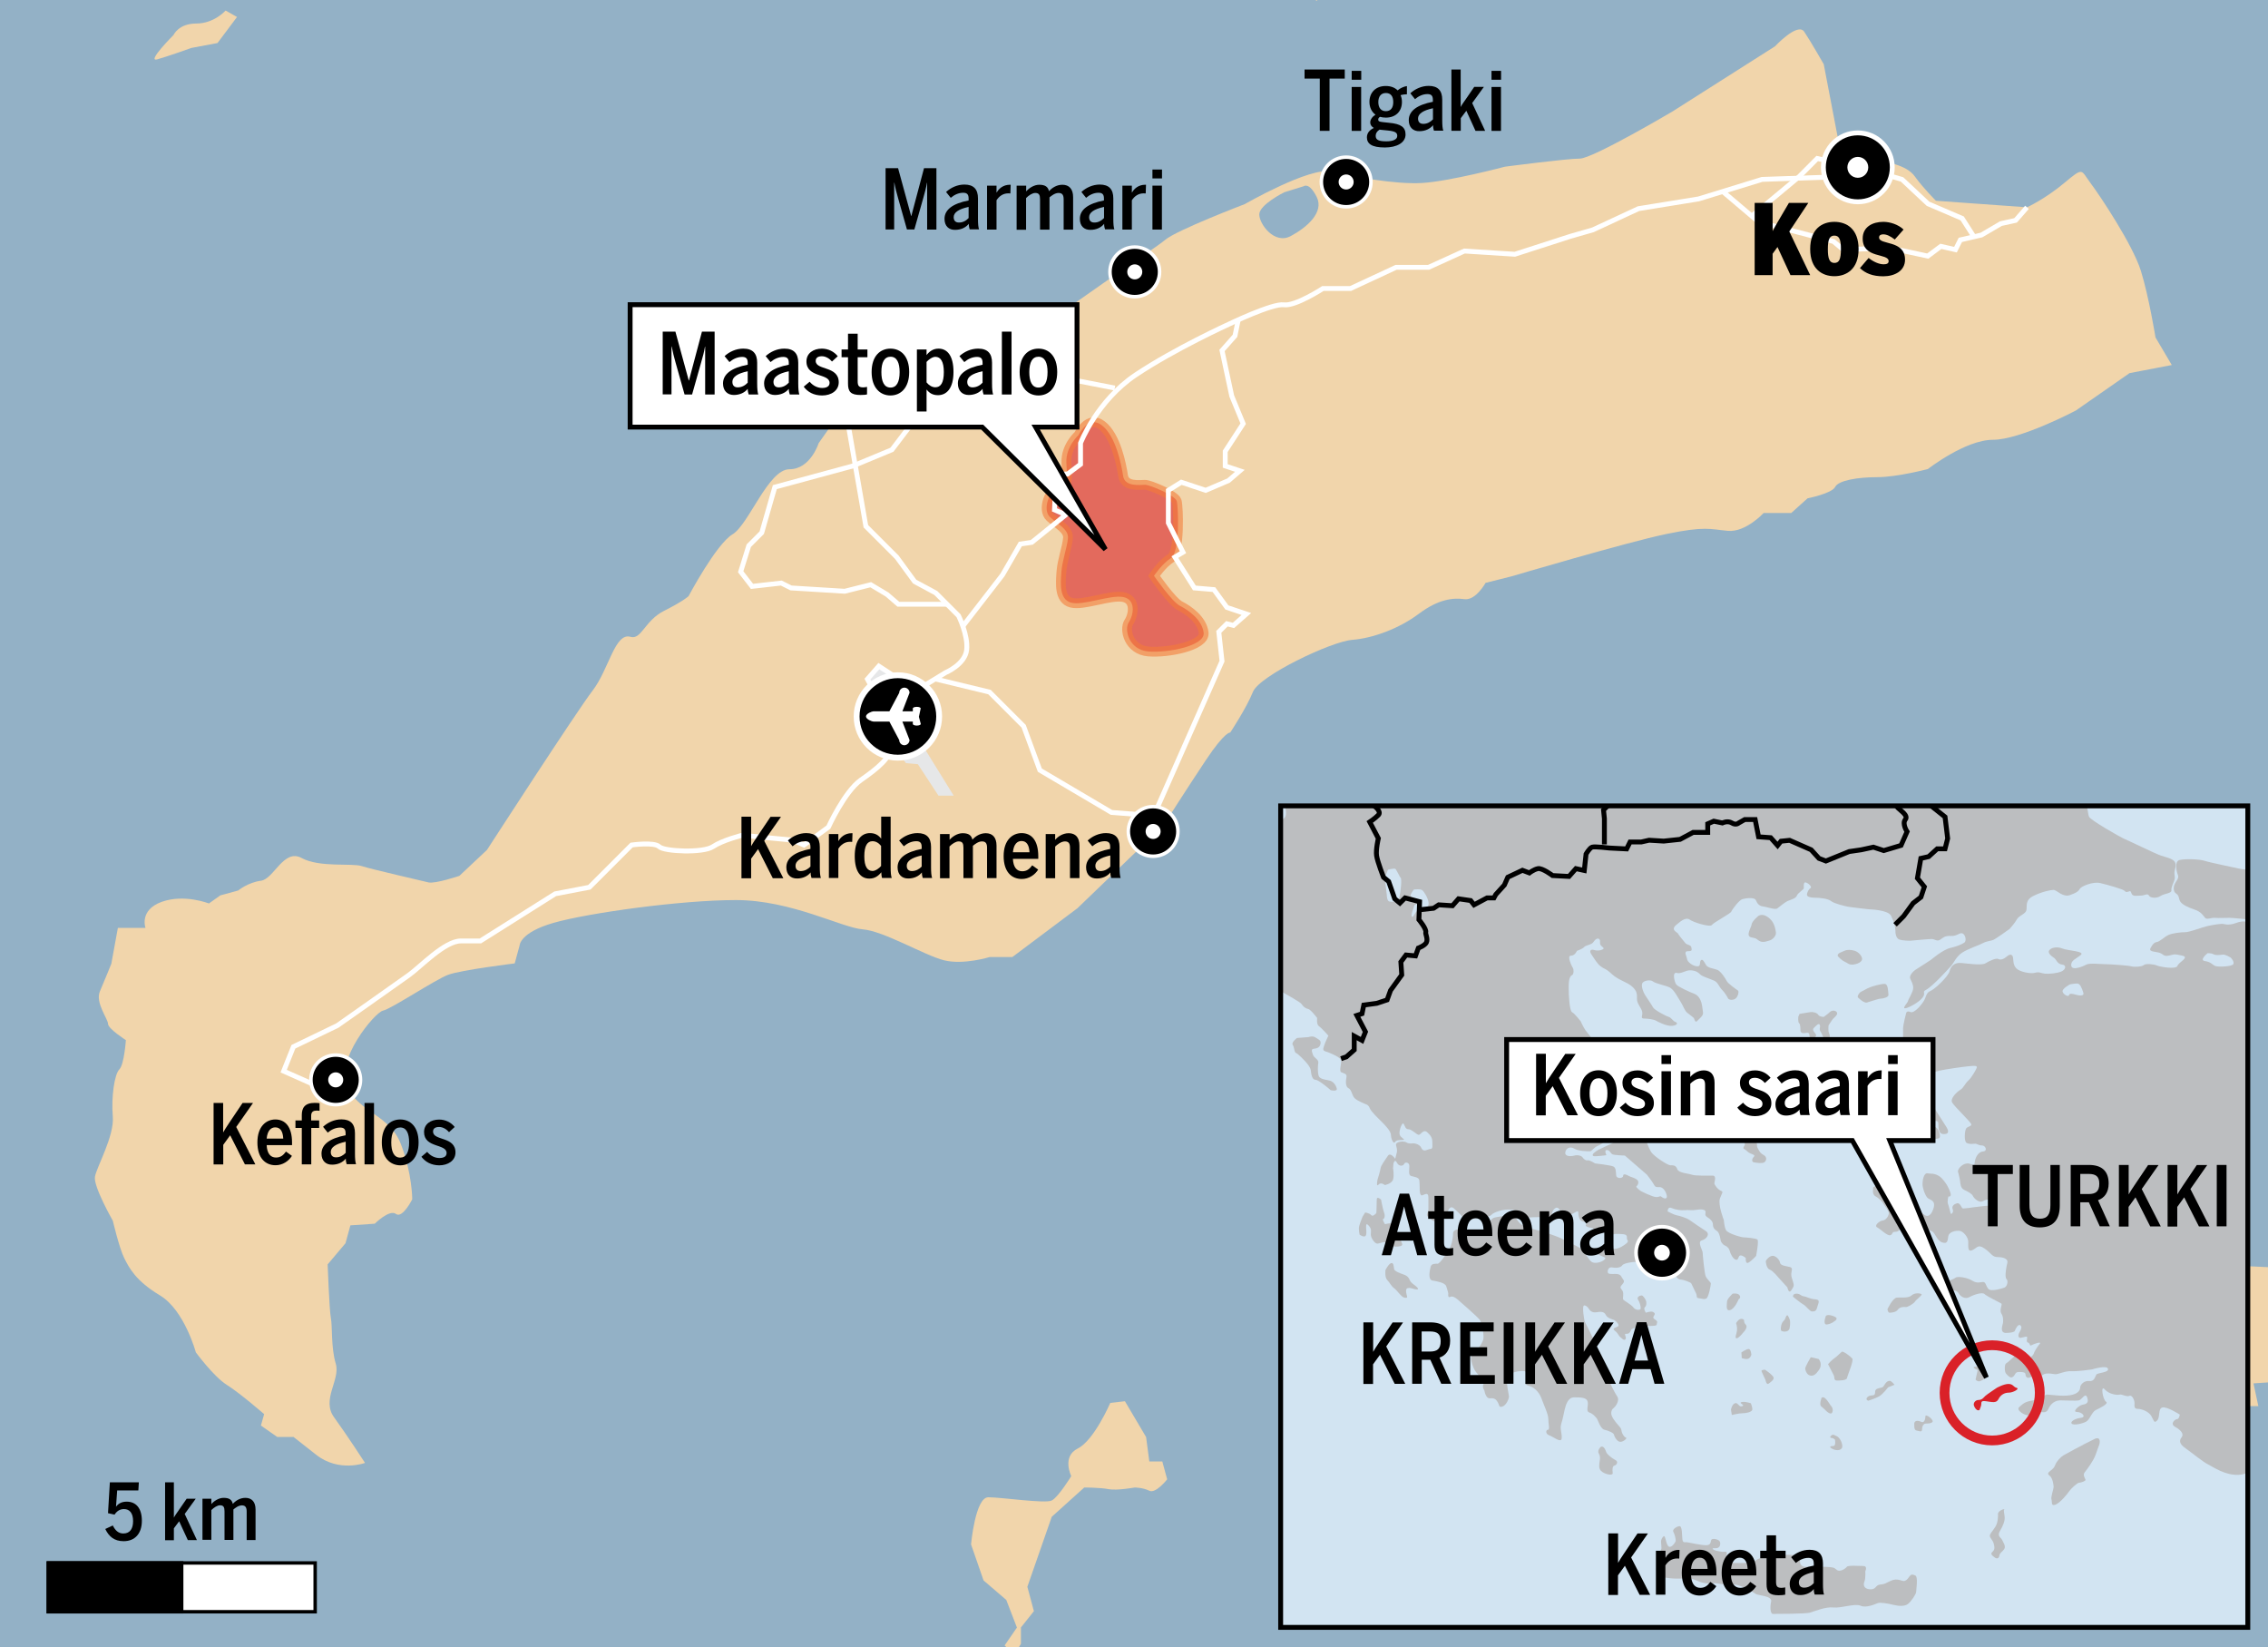
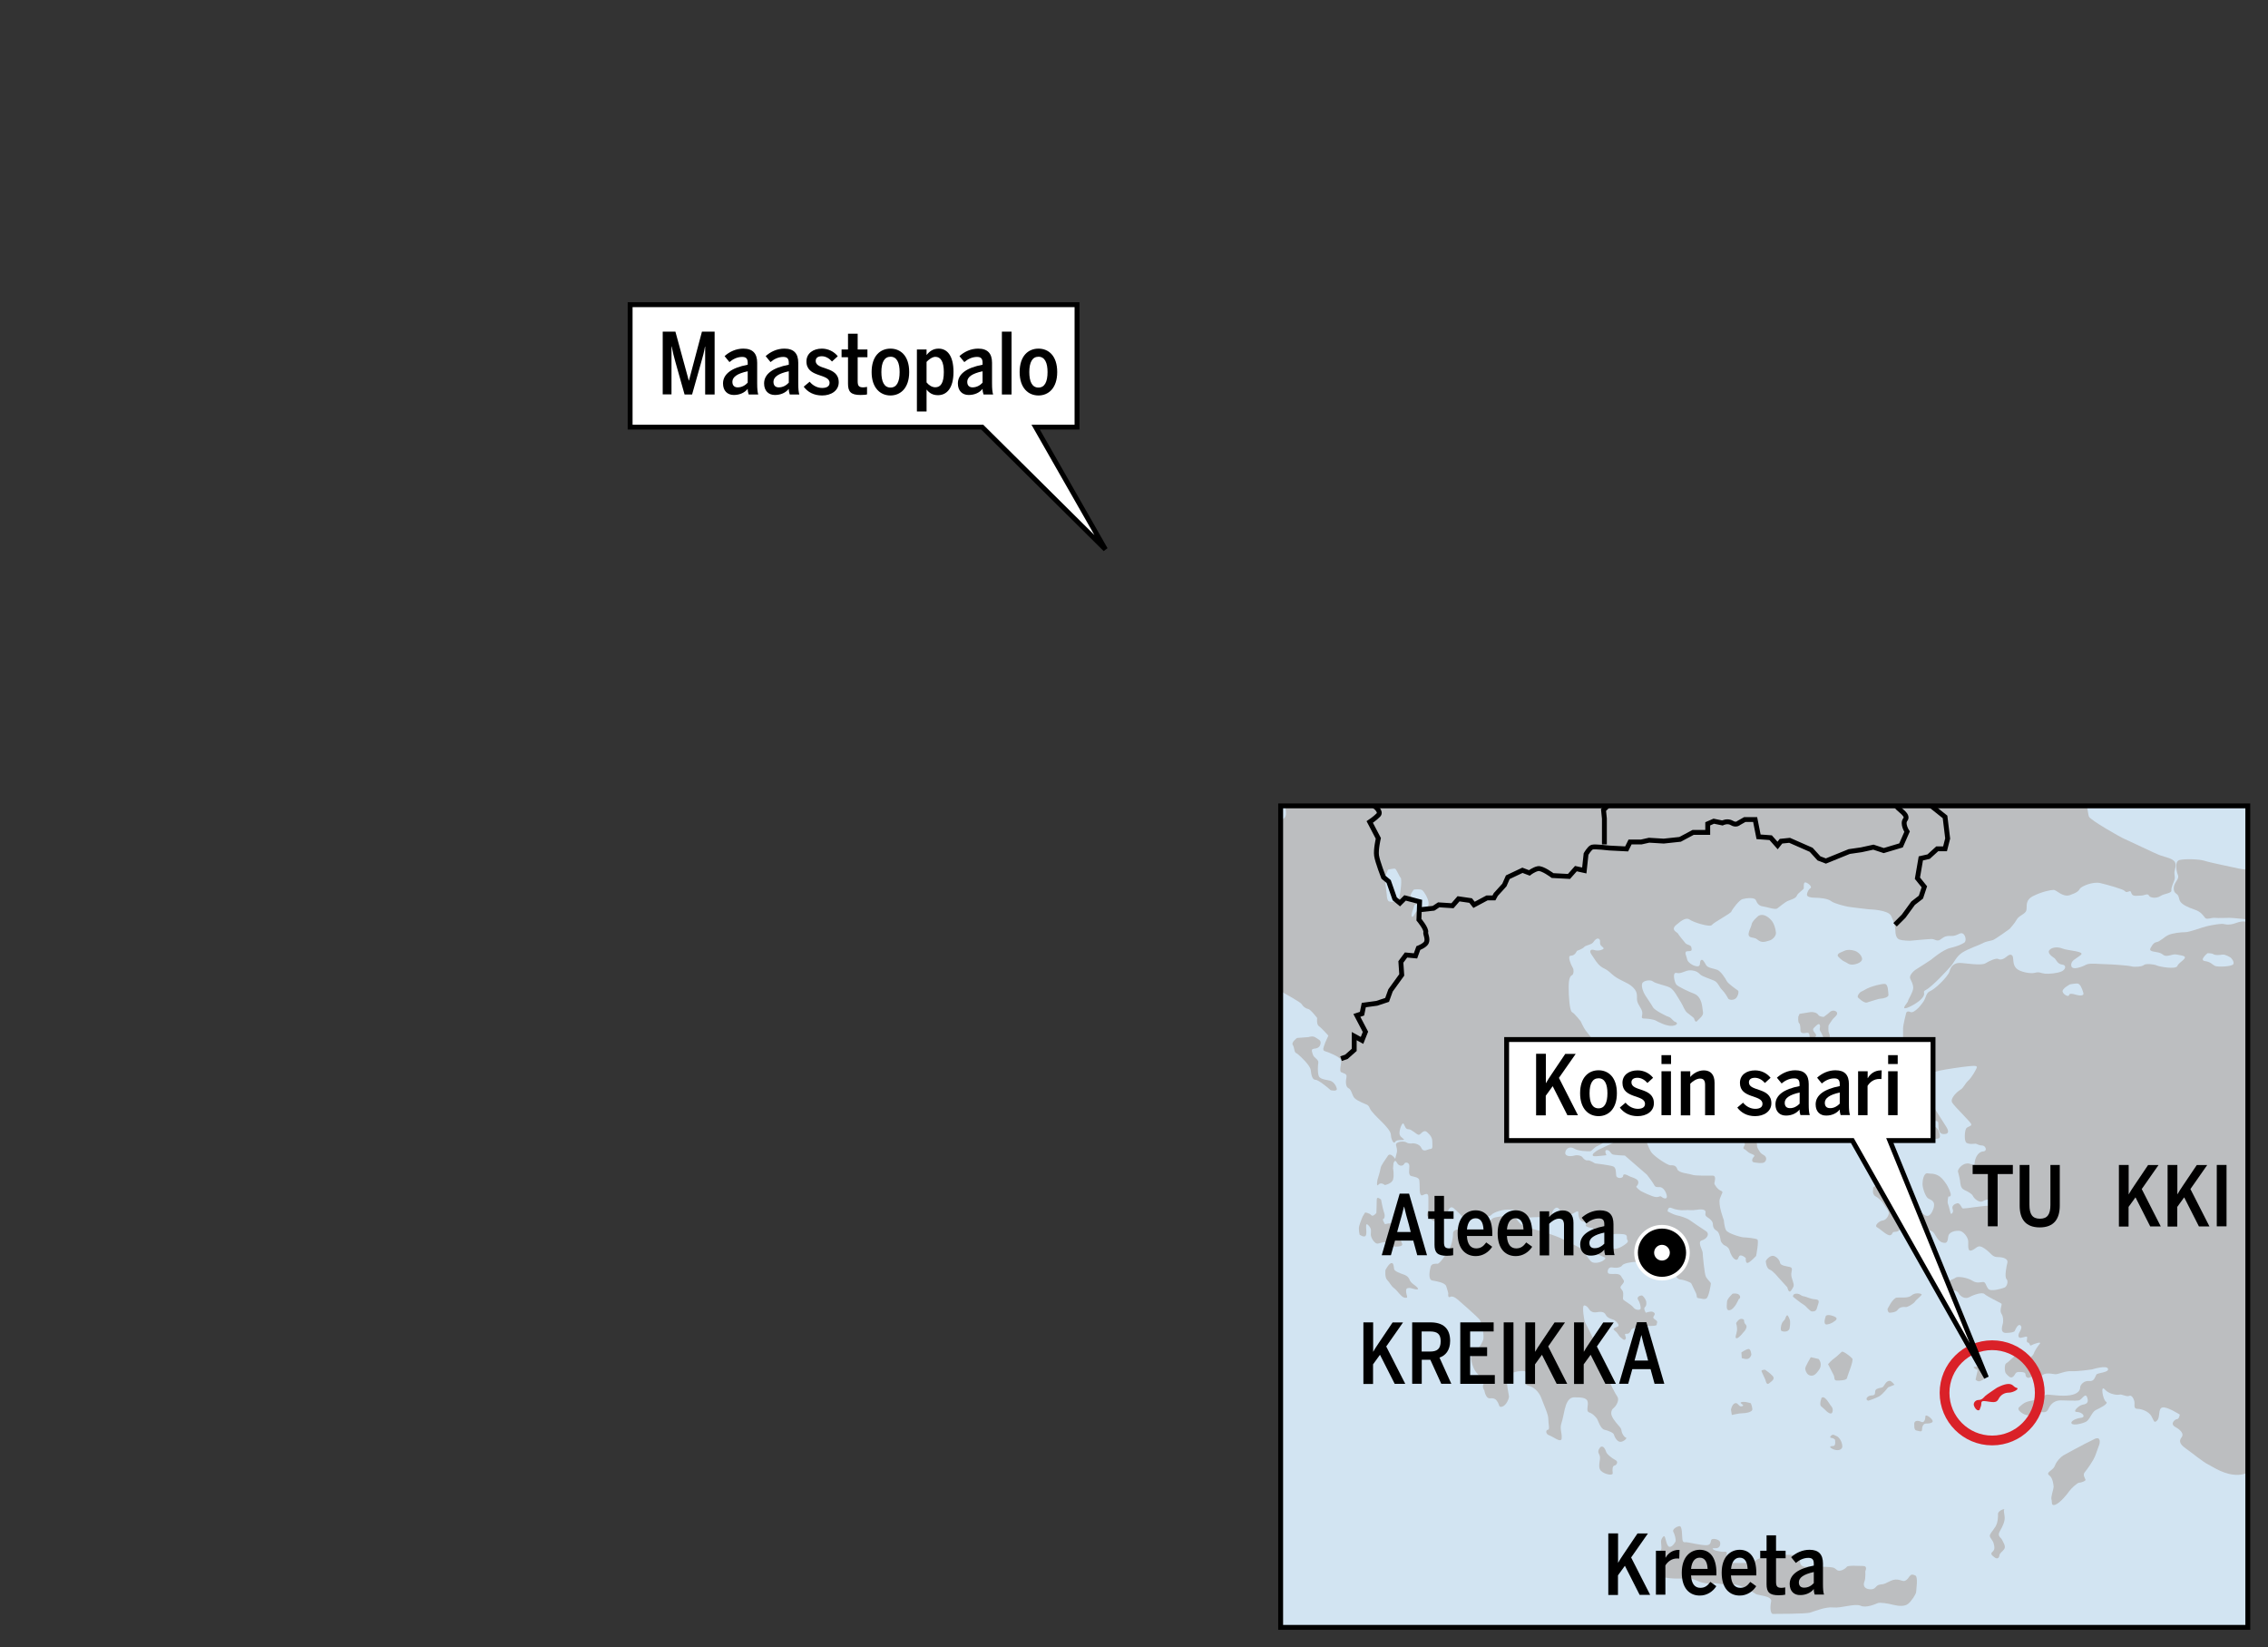
<svg xmlns="http://www.w3.org/2000/svg" xmlns:xlink="http://www.w3.org/1999/xlink" version="1.1" id="Layer_1" x="0px" y="0px" viewBox="0 0 232.44 168.77" style="enable-background:new 0 0 232.44 168.77;" xml:space="preserve">
  <rect x="0" y="0" width="232.44" height="168.77" fill="#333333" stroke="none" />
  <style type="text/css">
	.st0{stroke:#FFFFFF;stroke-width:0.5;stroke-miterlimit:3.864;}
	.st1{fill:#FFFFFF;}
	.st2{stroke:#FFFFFF;stroke-width:0.5;}
	.st3{clip-path:url(#SVGID_00000120526911231013740590000012605290480429468330_);fill:#93B1C6;}
	.st4{clip-path:url(#SVGID_00000120526911231013740590000012605290480429468330_);fill:#F1D5AB;}
	
		.st5{opacity:0.59;clip-path:url(#SVGID_00000120526911231013740590000012605290480429468330_);fill:#DA2128;stroke:#F47C38;stroke-miterlimit:10;}
	.st6{clip-path:url(#SVGID_00000120526911231013740590000012605290480429468330_);fill:#E6E7E8;}
	.st7{clip-path:url(#SVGID_00000120526911231013740590000012605290480429468330_);}
	.st8{fill:none;stroke:#FFFFFF;stroke-width:0.5;stroke-miterlimit:10;}
	.st9{fill:#FFFFFF;stroke:#000000;stroke-width:0.35;stroke-miterlimit:3.864;}
	.st10{stroke:#000000;stroke-width:0.35;stroke-miterlimit:3.864;}
	.st11{clip-path:url(#SVGID_00000091728584948586863220000007821036860444646326_);fill:#D2E4F2;}
	.st12{clip-path:url(#SVGID_00000091728584948586863220000007821036860444646326_);fill:#BCBEC0;}
	.st13{clip-path:url(#SVGID_00000091728584948586863220000007821036860444646326_);fill:#DA2128;}
	
		.st14{clip-path:url(#SVGID_00000091728584948586863220000007821036860444646326_);fill:none;stroke:#000000;stroke-width:0.5;stroke-miterlimit:10;}
	.st15{clip-path:url(#SVGID_00000091728584948586863220000007821036860444646326_);}
	.st16{fill:none;stroke:#000000;stroke-width:0.5;stroke-miterlimit:10;}
	.st17{fill:none;stroke:#000000;stroke-width:0.5;stroke-miterlimit:10;stroke-dasharray:1.102,1.102;}
	.st18{fill:none;stroke:#000000;stroke-width:0.5;stroke-miterlimit:10;stroke-dasharray:0.534,0.534;}
	.st19{fill:none;stroke:#000000;stroke-width:0.5;stroke-miterlimit:10;stroke-dasharray:0.913,0.913;}
	.st20{fill:none;stroke:#DA2128;}
	.st21{fill:#FFFFFF;stroke:#000000;stroke-width:0.5;}
</style>
  <symbol id="_x30_56" viewBox="-3.77 -3.77 7.55 7.54">
    <path class="st0" d="M-3.52,0c0,1.94,1.58,3.52,3.52,3.52c1.95,0,3.53-1.58,3.53-3.52c0-1.95-1.58-3.52-3.53-3.52   C-1.95-3.52-3.52-1.95-3.52,0L-3.52,0z" />
    <path class="st1" d="M1.62,0.82c-0.19,0-0.34-0.06-0.34-0.14l0-0.24H0.39L1,2.02c0,0.24-0.2,0.44-0.44,0.44   c-0.24,0-0.44-0.2-0.44-0.44l-0.84-1.58h-1.35c-0.14,0-0.65-0.2-0.65-0.44c0-0.24,0.51-0.44,0.65-0.44h1.35l0.84-1.58   c0-0.24,0.2-0.44,0.44-0.44C0.8-2.45,1-2.25,1-2.01L0.39-0.44h0.89l0-0.2c0-0.08,0.15-0.14,0.34-0.14c0.19,0,0.34,0.06,0.34,0.14   L1.8-0.03l0.15,0.71C1.96,0.76,1.81,0.82,1.62,0.82z" />
  </symbol>
  <symbol id="New_Symbol" viewBox="-3.78 -3.78 7.56 7.56">
    <g>
      <circle class="st2" cx="0" cy="0" r="3.53" />
      <circle class="st1" cx="0" cy="0" r="1.07" />
    </g>
  </symbol>
  <g id="Urheilulehti">
    <g id="_x30_01_00000157305441040142322850000018440716365357766335_">
	</g>
    <g id="varit">
      <g id="_x30_01_00000084516200662879979240000005032806705695345570_">
		</g>
      <g id="_x30_38_00000072259588199763719910000004259430375893897359_">
        <g id="karttavarit_00000166674308376374207960000006952158410692074909_">
          <g id="_x30_01_00000137820067712041158560000017313775868216367010_">
				</g>
        </g>
      </g>
    </g>
    <g id="variarvot">
      <g id="_x30_01_00000124142676754054118480000017216162269832637343_">
		</g>
      <g id="_x30_38_00000038382381632178215700000002817089142997002153_">
        <g id="karttavarit_00000026849031585630057180000015903202268277327747_">
          <g id="_x30_01_00000015321422527880756710000001413163333903400579_">
				</g>
        </g>
      </g>
    </g>
    <g id="urhlehti">
      <g id="_x30_01_00000143613656781095292730000005010244897597096375_">
		</g>
      <g id="_x30_38">
        <g id="karttavarit">
          <g id="_x30_01">
				</g>
        </g>
      </g>
    </g>
  </g>
  <g id="Varit">
    <g id="MustaOikea">
      <g id="_x30_57">
        <g id="värit">
          <g id="_x30_01_00000067231753269814644210000001932374953337400479_">
				</g>
          <g id="_x30_38_00000181051262096520442590000014791066335710556594_">
            <g id="karttavarit_00000098932853548405397200000018140328637192722611_">
              <g id="_x30_01_00000022544461762836936020000011244585871133809073_">
						</g>
            </g>
          </g>
          <g id="Kartta">
            <g id="_x30_01_00000042695603224541242580000017614032286303737517_">
					</g>
            <g id="varit_00000076589266196615431650000007499936399995618194_">
              <g id="_x30_01_00000035530724389771871000000015535933924728480412_">
						</g>
              <g id="_x30_38_00000108306779450598506900000010034569002482482570_">
                <g id="karttavarit_00000154397033098516617620000004824108362933601445_">
                  <g id="_x30_01_00000087402644422109152350000016539787676349713846_">
								</g>
                </g>
              </g>
            </g>
            <g id="variarvot_00000070117389431924656840000002872789292870570647_">
              <g id="_x30_01_00000113350756910660092930000016399252953863111856_">
						</g>
              <g id="_x30_38_00000014613753093592603570000002665690273705192079_">
                <g id="karttavarit_00000065764811780569323500000003229540881312210319_">
                  <g id="_x30_01_00000096746641822745478350000016137059909413725062_">
								</g>
                </g>
              </g>
            </g>
            <g id="MustaTuplaYlaOikea">
              <g id="MustaTuplaYlaVasen">
                <g id="MustaTuplaAlaVasen">
                  <g id="MustaTuplaAlaoikea">
                    <g id="MustaYlaOikea">
                      <g id="MustaYlaVasen">
                        <g id="MustaAlaVasen">
                          <g id="MustaAlaOikea">
                            <g id="Mittakaava">
                              <g id="PunaPallo">
                                <g id="ValkTuplaYlaOikea">
                                  <g id="ValkTiplaYlaVasen">
                                    <g id="ValkTuplaAlaVasen">
                                      <g id="ValkTuplaAlaOikea">
                                        <g id="ValkoinenYlaOikea">
                                          <g id="ValkoinenYlaVasen">
                                            <g id="ValkoinenAlaVasen">
                                              <g id="ValkoinenAlaOikea">
                                                <g id="Urheilulehti_00000020394078426171829030000004763588703512518540_">
                                                  <g id="_x30_01_00000085218941851088250990000004542852007350418614_">
																								</g>
                                                  <g id="varit_00000175300704617844355430000018022907867277302912_">
                                                    <g id="_x30_01_00000155835418597592940070000003335439291683686288_">
																									</g>
                                                    <g id="_x30_38_00000013877242459441911610000002933821611576446894_">
                                                      <g id="karttavarit_00000054974679452336638130000014994722445638846637_">
                                                        <g id="_x30_01_00000178164922937961854610000000080894518475799456_">
																											</g>
                                                      </g>
                                                    </g>
                                                  </g>
                                                  <g id="variarvot_00000059292427187333697430000001242639738041307280_">
                                                    <g id="_x30_01_00000006675421735795049070000006114332102082012041_">
																									</g>
                                                    <g id="_x30_38_00000060730064972320976090000010263907509375746724_">
                                                      <g id="karttavarit_00000085213837815930096110000001169588834779754681_">
                                                        <g id="_x30_01_00000096041929069447712640000009176365857432000921_">
																											</g>
                                                      </g>
                                                    </g>
                                                  </g>
                                                  <g id="urhlehti_00000026841533487019483430000017776010182300437433_">
                                                    <g id="_x30_01_00000036973914526912026640000005623541049514038164_">
																									</g>
                                                    <g id="_x30_38_00000135691637785227035370000001547179464954054321_">
                                                      <g id="karttavarit_00000168090860350727179090000007283644042680700606_">
                                                        <g id="_x30_01_00000032610414755998700770000011715293319734785931_">
																											</g>
                                                      </g>
                                                    </g>
                                                  </g>
                                                </g>
                                              </g>
                                            </g>
                                          </g>
                                        </g>
                                      </g>
                                    </g>
                                  </g>
                                </g>
                              </g>
                            </g>
                          </g>
                        </g>
                      </g>
                    </g>
                  </g>
                </g>
              </g>
            </g>
          </g>
        </g>
      </g>
    </g>
  </g>
  <g id="Mittakaava_00000148646620460305713210000002942032626167871633_">
</g>
  <g id="ValkoinenAlaOikea_00000098928801295036935780000016023191232836126655_">
    <g>
      <defs>
-         <rect id="SVGID_1_" x="-0.38" y="-0.07" width="233" height="168.82" />
-       </defs>
+         </defs>
      <clipPath id="SVGID_00000136398425779018196680000006452630961018364558_">
        <use xlink:href="#SVGID_1_" style="overflow:visible;" />
      </clipPath>
      <rect x="-2.04" y="-5.59" style="clip-path:url(#SVGID_00000136398425779018196680000006452630961018364558_);fill:#93B1C6;" width="240" height="180.33" />
      <path style="clip-path:url(#SVGID_00000136398425779018196680000006452630961018364558_);fill:#F1D5AB;" d="M49.91,87.08    c0,0,9.17-14.17,10.83-16.33c1.67-2.17,2.28-5.98,3.88-5.5c1.12,0.33,1.45-1.67,3.45-2.67s2.5-1.5,2.5-1.5s2.83-5.33,4.5-6.33    c1.67-1,3.67-6.67,5.83-6.67c2.17,0,3-2.67,3-2.67l3.17-4.5l2.17,0.67c0,0,9.5-1.5,14.5-5.67s14.5-10.33,15.67-11.33    c1.17-1,8.17-3.67,8.17-3.67s6.67-3.83,8.83-3.33c2.17,0.5,6.5,1.33,9.33,1.17c2.83-0.17,8.5-1.67,8.5-1.67s6.33-0.83,7.67-0.83    c1.33,0,9.5-4.83,9.5-4.83l10.5-6.67c0,0,2.33-2.5,3-1.5c0.67,1,2,3.33,2,3.33l1.5,7.83c0,0,1,1.5,3,1.83c2,0.33,4,0.67,4.83,1.83    c0.83,1.17,2.17,2.5,2.17,2.5l9.33,0.67c0,0,1.83-0.83,3.83-2.5c2-1.67,1.67-1.33,2.67,0c1,1.33,4.33,6.33,5.17,9    c0.83,2.67,1.5,6.83,1.5,6.83l1.67,2.83l-4.33,0.83l-5.5,3.83c0,0-5.67,3-8.5,3c-2.83,0-6.67,3-6.67,3s-3.17,0.83-5.17,0.83    s-4,0.33-4.33,1s-2.83,1.17-2.83,1.17l-1.67,1.5h-2.83c0,0-1.83,2-3.67,1.83s-2.33-0.5-6.33,0.33c-4,0.83-15.83,4.33-15.83,4.33    l-2.67,0.67c0,0-1,1.83-2.17,1.67s-2.67,0-4.67,1.5c-2,1.5-4.67,2.5-6.83,2.67s-9.5,3.67-10.17,5.33    c-0.67,1.67-2.33,4.17-2.33,4.17s-0.5-0.17-2.5,2.83s-4.33,6.67-4.33,6.67l-8.83,8.5l-6.67,5h-2.33c0,0-2.67,0.83-4.67,0.33    s-6.17-3-8.33-3.17c-2.17-0.17-7.33-3-13-3c-5.67,0-15.17,1.33-18.67,2.33s-3.5,2.33-3.5,2.33l-0.5,1.83c0,0-5.5,0.67-6.83,1.17    c-1.33,0.5-5.83,3.5-6.67,3.67s-5,5.17-3.67,7.83c1.33,2.67,4.33,2.83,5.5,5.83c1.17,3,1.17,5.67,1.17,5.67s-1,2-1.67,1.5    c-0.67-0.5-2.17,1-2.17,1l-2.5,0.17l-0.5,1.83l-1.83,2.17c0,0,0.17,4.67,0.33,5.5c0.17,0.83,0,3,0.5,4.67s-1.5,3.67-0.17,5.5    s3.17,4.67,3.17,4.67s-2.67,1-5-0.83c-2.33-1.83-2.33-1.83-2.33-1.83h-1.67l-1.67-1.17l0.33-1.17c0,0-2.5-2.17-3.83-3    c-1.33-0.83-3.17-3.33-3.17-3.33s-1.17-4.33-3.67-5.83s-3.17-2.83-3.67-3.83s-1.17-3.83-1.17-3.83s-2-3.5-1.83-4.5    s2-4.17,1.83-6.17c-0.17-2,0.17-4.33,0.67-4.83s0.67-3,0.67-3s-1.83-1.17-1.83-1.67s-1.33-2.17-0.83-3.33s1.17-2.83,1.17-2.83    l0.67-3.67h2.83c0,0-0.67-1.83,1.67-2.67c2.33-0.83,4.83,0.17,4.83,0.17l1.17-0.83l1.83-0.5c0,0,1-0.83,2.33-1    c1.33-0.17,2.33-3.33,4.17-2.33c1.83,1,5.17,0.5,6.17,0.83c1,0.33,6.17,1.5,6.83,1.67c0.67,0.17,3.17-0.67,3.17-0.67L49.91,87.08z    " />
      <path style="opacity:0.59;clip-path:url(#SVGID_00000136398425779018196680000006452630961018364558_);fill:#DA2128;stroke:#F47C38;stroke-miterlimit:10;" d="    M110.54,44.58c0,0-1.33,1.17-1.25,2.83c0.08,1.67,0.25,2.42-0.75,2.58c-1,0.17-1.75,2.25-0.92,3s1.92,1.25,1.83,2.17    c-0.08,0.92-0.58,2.25-0.67,3.42c-0.08,1.17-0.25,2.83,1,3.17c1.25,0.33,4-0.83,5.33-0.58s1.08,1.83,0.58,2.58s0,2.83,2,3    c2,0.17,5.83-0.58,5.67-1.92s-1.58-2.33-2.42-2.75c-0.83-0.42-2.67-3.08-2.67-3.08s0.83-1.25,1.75-1.83    c0.92-0.58,0.75-5.25,0.58-5.83c-0.17-0.58-2.75-1.67-3.25-1.67s-2.08,0.25-2.25-0.92c-0.17-1.17-0.75-4.08-2.17-5.17    C111.54,42.49,110.54,44.58,110.54,44.58z" />
      <polygon style="clip-path:url(#SVGID_00000136398425779018196680000006452630961018364558_);fill:#E6E7E8;" points="91.41,76.24     92.85,78.19 94.07,78.3 96.18,81.52 97.74,81.52 93.41,74.52 94.41,73.41 93.91,70.74 90.07,68.24 88.91,69.58 90.57,72.74   " />
      <path style="clip-path:url(#SVGID_00000136398425779018196680000006452630961018364558_);fill:#F1D5AB;" d="M23.12,1.08    c0,0-1.17,1.33-3,1.33c-1.83,0-2.33,1.17-2.33,1.17s-2.83,2.83-1.67,2.5c1.17-0.33,3.5-1.17,3.5-1.17l2.67-0.5l2-2.67L23.12,1.08z    " />
      <path style="clip-path:url(#SVGID_00000136398425779018196680000006452630961018364558_);fill:#F1D5AB;" d="M18.96-9.09l2.5,2    l-0.17,1.67c0,0-1.17,1.33,0.33,1.5s2.5-1.67,3.17-1.33c0.67,0.33,5.33,2.67,6.5,1.67s0.83-2.83,2.17-1.33    c1.33,1.5,0.67,1.17,4.5,1.5s6.17,0.67,5.83-1.17s-1.33-3.5-0.5-4s1-1.67,1-1.67" />
      <path style="clip-path:url(#SVGID_00000136398425779018196680000006452630961018364558_);fill:#F1D5AB;" d="M113.29-6.76    l0.17,3.33c0,0-1,2.5,1.67,2.17s1.33-2,2.67-0.33c1.33,1.67,2.33,0.67,3.67,0.33c1.33-0.33,4-0.83,4.17-1.67s4.17,0,4.17,0    s0.83,1.67,2.17,2c1.33,0.33,3,1,3,1l0.33-0.83c0,0-1-1.67-1.67-1.83c-0.67-0.17-0.83-1.83-0.83-1.83l-3.17-0.5l-4.83-2.83" />
      <path style="clip-path:url(#SVGID_00000136398425779018196680000006452630961018364558_);fill:#F1D5AB;" d="M99.52,158.24    c0,0,0.43-4.83,1.77-4.83c1.33,0,5.83,0.67,6.5,0.33c0.67-0.33,2-2.5,2-2.5s-1-2,0.67-2.83c1.67-0.83,3.33-4.67,3.33-4.67    l1.5-0.17l2.17,3.67l0.33,2.5h1.33l0.5,1.83c0,0-1.17,1.5-1.83,1.17c-0.67-0.33-1.5-0.33-1.5-0.33s-1.83,0.33-2.67,0.17    c-0.83-0.17-2.5-0.17-2.5-0.17l-3.33,3l-2.5,7.17l0.67,2.5l-1.33,1.67v1.67l-0.67,1.17l-1-1l1.26-1.83l-1.09-2.83l-2.33-2    L99.52,158.24z" />
      <path style="clip-path:url(#SVGID_00000136398425779018196680000006452630961018364558_);fill:#F1D5AB;" d="M241.62,132.08    c0,0-1.67-2.17-3-2.67s-2.33,0.5-3.17,0.5c-0.83,0-1.33,0-1.33,0l-3.67-0.17l-1-1.5l-1.5-0.33l-1.17-1.33l-1.5,0.33l0.5,2l-1,1.83    l5.33,3.67l0.17,1.83l-1,1.5l0.17,3.67l-3.5-1.67c0,0-1.5,2.67,0.67,2.5s2.5,1.83,2.5,1.83h2.33l-0.5-2.33l5-0.33l1,2.17h1.83    l1.67,1.33l1.67-0.67" />
      <g style="clip-path:url(#SVGID_00000136398425779018196680000006452630961018364558_);">
        <path class="st8" d="M34.41,111.41l-1.17,0.17l-1.17-0.5l-3-1.33l1-2.5l4.5-2.17c0,0,6.17-4.33,7.33-5.17     c1.17-0.83,3.67-3.5,5.33-3.5s2,0,2,0l7.67-4.83l3.5-0.67l4.33-4.33c0,0,2.33-0.33,2.83,0.17s4.5,0.67,5.5,0     c1-0.67,3-1.17,3-1.17l5.17,0.5l1.17,0.5l2.5-1.83c0,0,1.67-3.67,3.33-4.83c1.67-1.17,3.17-2.33,3.17-3.67     c0-1.33-0.5-1.83-0.5-1.83l-0.33-1.67l-1.67-3.17l1.17-1.33l3.83,2.5l3-1.83c0,0,2-0.83,2.17-2.33c0.17-1.5-0.83-3.5-0.83-3.5     l-2.33-2.33l-2.17-1.17l-1.83-2.5l-3.17-3.17l-2-11.5l1.67-0.5l1.67,1h4.5l4.17-2.67l6.17,1.17l3.33-2.83l6,1.17" />
        <polyline class="st8" points="93.57,43.24 91.41,46.08 87.41,47.74 79.41,49.91 78.07,54.58 76.74,55.91 75.91,58.58      77.07,60.08 80.07,59.74 81.07,60.24 86.57,60.58 89.24,59.91 90.91,60.91 92.07,61.91 97.07,61.91    " />
        <path class="st8" d="M98.74,64.08l4-5.17l1.83-3.17l1.17-0.17l3.5-2.83l-1.17-0.5l0.17-3.67h1.17l1.33-1v-2.17     c0,0,1.67-4.33,5.67-7s9.5-5.17,9.5-5.17s4.5-2.17,5.67-2c1.17,0.17,4-1.67,4-1.67h2.83l4.67-2.17h3.33l3.67-1.67l5.17,0.33     l5.67-1.83l2.33-0.67l4.67-2.17l6.17-1l6.5-2l9.67-0.33l1.17-0.67l3.5,1l2.67,2.5l3.5,1.5l1.17,1.83" />
        <polyline class="st8" points="207.74,21.24 206.57,22.58 205.07,22.91 203.07,24.08 200.91,24.58 200.41,25.58 198.91,25.24      197.57,26.24 193.74,25.41 188.91,25.58 187.91,24.74 180.24,22.74 176.57,19.63    " />
-         <polyline class="st8" points="95.91,69.58 101.41,70.91 104.91,74.41 106.57,78.91 113.91,83.24 118.24,83.58 125.24,67.74      124.91,64.74 125.74,63.91 126.41,64.08 127.74,62.91 125.74,62.24 124.41,60.41 122.41,60.24 120.41,57.08 121.24,56.58      119.74,53.58 119.74,50.24 121.07,49.41 123.57,50.24 125.91,49.24 127.07,48.24 125.57,47.74 125.57,46.24 127.41,43.41      126.24,40.58 125.24,35.91 126.57,34.41 126.91,32.74    " />
        <polyline class="st8" points="179.41,22.24 184.41,18.08 186.24,16.24 188.57,16.74 191.41,17.41    " />
      </g>
      <path style="clip-path:url(#SVGID_00000136398425779018196680000006452630961018364558_);fill:#93B1C6;" d="M131.62,19.7    c0,0-2.56,1.27-2.56,2.27s1.56,3.11,3.22,2.22c1.67-0.89,3.44-2.44,2.67-4c-0.78-1.56-1.33-1.11-1.33-1.11L131.62,19.7z" />
      <g style="clip-path:url(#SVGID_00000136398425779018196680000006452630961018364558_);">
        <rect x="4.95" y="160.14" class="st9" width="27.35" height="5" />
        <rect x="4.95" y="160.14" class="st10" width="13.67" height="5" />
        <g>
          <g>
            <path d="M10.79,156.66l0.77-0.36c0.25,0.51,0.58,0.82,1.08,0.82c0.7,0,1-0.51,1-1.27c0-0.82-0.36-1.23-0.93-1.23       c-0.42,0-0.73,0.2-0.97,0.57l-0.67-0.15l0.19-3.16h2.97l-0.05,0.83h-2.17l-0.12,1.67c0.21-0.3,0.56-0.52,1.09-0.52       c0.98,0,1.56,0.69,1.56,1.96c0,1.3-0.7,2.09-1.87,2.09C11.69,157.91,11.15,157.41,10.79,156.66z" />
            <path d="M16.92,151.88h0.9v3.62c0.08-0.17,0.3-0.48,0.49-0.75l0.82-1.19h0.93l-1.13,1.56l1.25,2.68h-0.93l-0.89-1.93       l-0.54,0.72v1.22h-0.9V151.88z" />
            <path d="M20.75,153.56h0.91v0.55c0.25-0.3,0.75-0.64,1.25-0.64c0.58,0,0.85,0.18,0.95,0.62c0.26-0.3,0.71-0.62,1.29-0.62       c0.65,0,1.04,0.41,1.04,1.19v3.13h-0.91v-2.93c0-0.42-0.14-0.62-0.49-0.62c-0.35,0-0.69,0.27-0.87,0.42v3.12h-0.91v-2.93       c0-0.42-0.1-0.62-0.46-0.62c-0.27,0-0.61,0.22-0.89,0.49v3.05h-0.91V153.56z" />
          </g>
        </g>
      </g>
      <g style="clip-path:url(#SVGID_00000136398425779018196680000006452630961018364558_);">
        <path d="M179.83,20.79h1.84v2.89c0.13-0.25,0.4-0.74,0.57-1.02l1.1-1.87h1.99l-1.95,2.93l2.14,4.47h-2.02l-1.33-2.88l-0.5,0.69     v2.19h-1.84V20.79z" />
        <path d="M185.52,25.52c0-2.09,1.24-2.79,2.48-2.79c1.23,0,2.48,0.7,2.48,2.79c0,2.06-1.25,2.78-2.48,2.78     S185.52,27.58,185.52,25.52z M188.67,25.52c0-0.93-0.15-1.38-0.67-1.38c-0.49,0-0.67,0.38-0.67,1.38c0,0.94,0.15,1.42,0.67,1.42     C188.5,26.94,188.67,26.54,188.67,25.52z" />
        <path d="M190.62,27.47l0.89-1.04c0.46,0.38,1.07,0.65,1.53,0.65c0.3,0,0.52-0.07,0.52-0.32c0-0.86-2.66-0.22-2.66-2.32     c0-1.2,1.02-1.71,2.12-1.71c0.68,0,1.53,0.27,2.07,0.79l-0.9,1.02c-0.46-0.35-0.83-0.53-1.18-0.53c-0.25,0-0.43,0.09-0.43,0.32     c0,0.81,2.66,0.22,2.66,2.28c0,1.15-1.07,1.7-2.23,1.7C191.91,28.31,191.18,28,190.62,27.47z" />
      </g>
      <g style="clip-path:url(#SVGID_00000136398425779018196680000006452630961018364558_);">
        <path d="M135.26,8.05h-1.56V7.12h4.12v0.93h-1.56v5.36h-1V8.05z" />
        <path d="M138.53,7.26h0.98v0.91h-0.98V7.26z M138.53,8.91h0.97v4.5h-0.97V8.91z" />
        <path d="M144.19,8.82v0.84c-0.16,0-0.39,0.02-0.65,0.09c0.09,0.2,0.14,0.43,0.14,0.69c0,0.99-0.65,1.61-1.65,1.61     c-0.22,0-0.42-0.03-0.6-0.08c-0.12,0.08-0.18,0.16-0.18,0.28c0,0.16,0.08,0.22,0.46,0.26l0.64,0.07c1.24,0.11,1.7,0.46,1.7,1.2     c0,0.84-0.89,1.33-2.12,1.33c-1.36,0-1.84-0.39-1.84-1.04c0-0.44,0.28-0.76,0.71-0.96c-0.23-0.14-0.37-0.31-0.37-0.57     c0-0.3,0.23-0.6,0.54-0.79c-0.4-0.29-0.62-0.76-0.62-1.31c0-0.98,0.66-1.63,1.67-1.63c0.52,0,0.93,0.16,1.22,0.45     C143.49,9.03,143.89,8.86,144.19,8.82z M140.99,13.91c0,0.42,0.29,0.57,1.1,0.57c0.65,0,1.11-0.18,1.11-0.55     c0-0.32-0.17-0.48-0.98-0.56l-0.71-0.07c-0.03-0.01-0.08-0.01-0.12-0.02C141.11,13.45,140.99,13.68,140.99,13.91z M142.79,10.46     c0-0.59-0.25-0.93-0.76-0.93c-0.49,0-0.77,0.35-0.77,0.93c0,0.59,0.28,0.93,0.77,0.93C142.53,11.39,142.79,11.05,142.79,10.46z" />
        <path d="M144.38,12.31c0-0.94,0.85-1.57,2.47-1.88v-0.2c0-0.42-0.16-0.59-0.56-0.59c-0.5,0-0.95,0.24-1.27,0.52l-0.48-0.6     c0.48-0.44,1.15-0.76,1.88-0.76c0.95,0,1.39,0.48,1.39,1.42v2.07c0,0.54,0.03,0.88,0.11,1.1h-0.96     c-0.05-0.17-0.09-0.31-0.09-0.57c-0.31,0.39-0.81,0.62-1.39,0.62C144.83,13.46,144.38,13.05,144.38,12.31z M146.86,12.23v-1.14     c-1.06,0.23-1.53,0.59-1.53,1.05c0,0.37,0.2,0.55,0.53,0.55C146.27,12.7,146.61,12.49,146.86,12.23z" />
        <path d="M148.74,7.12h0.96v3.85c0.08-0.18,0.31-0.51,0.52-0.8l0.87-1.27h0.99l-1.2,1.66l1.33,2.85h-0.99l-0.94-2.06l-0.57,0.76     v1.29h-0.96V7.12z" />
        <path d="M152.86,7.26h0.98v0.91h-0.98V7.26z M152.86,8.91h0.97v4.5h-0.97V8.91z" />
      </g>
      <g style="clip-path:url(#SVGID_00000136398425779018196680000006452630961018364558_);">
        <path d="M90.77,17.23h1.27l1.34,4.9h0.02l1.3-4.9h1.27v6.29h-0.95v-4.79H95c-0.06,0.42-0.25,1.12-0.38,1.57l-0.91,3.21h-0.76     l-0.91-3.22c-0.12-0.39-0.31-1.15-0.38-1.58h-0.02v4.8h-0.88V17.23z" />
        <path d="M96.8,22.42c0-0.94,0.85-1.57,2.47-1.88v-0.2c0-0.42-0.16-0.59-0.56-0.59c-0.5,0-0.95,0.24-1.27,0.52l-0.48-0.6     c0.48-0.44,1.15-0.76,1.88-0.76c0.95,0,1.39,0.48,1.39,1.42v2.07c0,0.54,0.03,0.88,0.11,1.1h-0.96     c-0.05-0.17-0.09-0.31-0.09-0.57c-0.31,0.39-0.81,0.62-1.39,0.62C97.25,23.57,96.8,23.17,96.8,22.42z M99.27,22.34V21.2     c-1.06,0.23-1.53,0.59-1.53,1.05c0,0.37,0.2,0.55,0.53,0.55C98.69,22.81,99.03,22.6,99.27,22.34z" />
        <path d="M101.16,19.02h0.97v0.7h0.02c0.2-0.37,0.65-0.79,1.34-0.79h0.09l-0.03,0.89c-0.03,0-0.14-0.01-0.22-0.01     c-0.54,0-0.95,0.31-1.2,0.71v3h-0.97V19.02z" />
        <path d="M104.2,19.02h0.97v0.59c0.26-0.32,0.8-0.68,1.33-0.68c0.61,0,0.9,0.2,1.01,0.66c0.28-0.32,0.76-0.66,1.37-0.66     c0.69,0,1.1,0.43,1.1,1.27v3.33h-0.97v-3.11c0-0.44-0.14-0.65-0.52-0.65s-0.73,0.29-0.93,0.45v3.31h-0.97v-3.11     c0-0.44-0.1-0.65-0.49-0.65c-0.29,0-0.65,0.23-0.94,0.52v3.25h-0.97V19.02z" />
        <path d="M110.67,22.42c0-0.94,0.85-1.57,2.47-1.88v-0.2c0-0.42-0.16-0.59-0.56-0.59c-0.5,0-0.95,0.24-1.27,0.52l-0.48-0.6     c0.48-0.44,1.15-0.76,1.88-0.76c0.95,0,1.39,0.48,1.39,1.42v2.07c0,0.54,0.03,0.88,0.11,1.1h-0.96     c-0.05-0.17-0.09-0.31-0.09-0.57c-0.31,0.39-0.81,0.62-1.39,0.62C111.12,23.57,110.67,23.17,110.67,22.42z M113.15,22.34V21.2     c-1.06,0.23-1.53,0.59-1.53,1.05c0,0.37,0.2,0.55,0.53,0.55C112.56,22.81,112.9,22.6,113.15,22.34z" />
        <path d="M115.03,19.02H116v0.7h0.02c0.2-0.37,0.65-0.79,1.34-0.79h0.09l-0.03,0.89c-0.03,0-0.14-0.01-0.22-0.01     c-0.54,0-0.95,0.31-1.2,0.71v3h-0.97V19.02z" />
        <path d="M118.11,17.37h0.98v0.91h-0.98V17.37z M118.11,19.02h0.97v4.5h-0.97V19.02z" />
      </g>
      <g style="clip-path:url(#SVGID_00000136398425779018196680000006452630961018364558_);">
        <path d="M75.99,83.68h0.99v3.02c0.1-0.19,0.38-0.62,0.59-0.93l1.4-2.08h1.07l-1.72,2.46l1.96,3.83h-1.08l-1.51-2.98l-0.71,0.98     v2.01h-0.99V83.68z" />
        <path d="M80.59,88.86c0-0.94,0.85-1.57,2.47-1.88v-0.2c0-0.42-0.16-0.59-0.56-0.59c-0.5,0-0.95,0.24-1.27,0.52l-0.48-0.59     c0.48-0.44,1.15-0.76,1.88-0.76c0.95,0,1.39,0.48,1.39,1.42v2.07c0,0.54,0.03,0.88,0.11,1.11h-0.96     c-0.05-0.17-0.09-0.31-0.09-0.57c-0.31,0.39-0.81,0.62-1.39,0.62C81.04,90.02,80.59,89.61,80.59,88.86z M83.06,88.79v-1.14     c-1.06,0.23-1.53,0.59-1.53,1.05c0,0.37,0.2,0.55,0.53,0.55C82.47,89.25,82.81,89.05,83.06,88.79z" />
        <path d="M84.95,85.46h0.97v0.7h0.02c0.2-0.37,0.65-0.79,1.34-0.79h0.09l-0.03,0.89c-0.03,0-0.14-0.01-0.22-0.01     c-0.54,0-0.95,0.31-1.2,0.71v3h-0.97V85.46z" />
        <path d="M87.6,87.71c0-1.62,0.67-2.35,1.56-2.35c0.52,0,0.86,0.2,1.15,0.57v-2.26h0.97v5.18c0,0.54,0.03,0.88,0.11,1.11h-0.99     c-0.05-0.14-0.08-0.44-0.08-0.59c-0.26,0.34-0.64,0.65-1.21,0.65C88.22,90.03,87.6,89.33,87.6,87.71z M90.3,88.73v-2.06     c-0.25-0.31-0.55-0.48-0.88-0.48c-0.53,0-0.84,0.46-0.84,1.55c0,1.04,0.31,1.5,0.85,1.5C89.73,89.24,90.12,88.95,90.3,88.73z" />
        <path d="M91.99,88.86c0-0.94,0.85-1.57,2.47-1.88v-0.2c0-0.42-0.16-0.59-0.56-0.59c-0.5,0-0.95,0.24-1.27,0.52l-0.48-0.59     c0.48-0.44,1.15-0.76,1.88-0.76c0.95,0,1.39,0.48,1.39,1.42v2.07c0,0.54,0.03,0.88,0.11,1.11h-0.96     c-0.05-0.17-0.09-0.31-0.09-0.57c-0.31,0.39-0.81,0.62-1.39,0.62C92.44,90.02,91.99,89.61,91.99,88.86z M94.46,88.79v-1.14     c-1.06,0.23-1.53,0.59-1.53,1.05c0,0.37,0.2,0.55,0.53,0.55C93.87,89.25,94.21,89.05,94.46,88.79z" />
        <path d="M96.35,85.46h0.97v0.59c0.26-0.32,0.8-0.68,1.33-0.68c0.61,0,0.9,0.2,1.01,0.66c0.28-0.32,0.76-0.66,1.37-0.66     c0.69,0,1.1,0.43,1.1,1.27v3.33h-0.97v-3.11c0-0.44-0.14-0.65-0.52-0.65s-0.73,0.29-0.93,0.45v3.31h-0.97v-3.11     c0-0.44-0.1-0.65-0.49-0.65c-0.29,0-0.65,0.23-0.94,0.52v3.25h-0.97V85.46z" />
-         <path d="M102.86,87.71c0-1.67,0.93-2.35,1.84-2.35c1.01,0,1.71,0.74,1.71,2.37V88h-2.6c0.04,0.85,0.39,1.27,0.95,1.27     c0.48,0,0.75-0.23,1.03-0.61l0.61,0.44c-0.34,0.54-0.95,0.96-1.68,0.96C103.68,90.06,102.86,89.34,102.86,87.71z M105.51,87.32     c-0.04-0.75-0.3-1.15-0.82-1.15c-0.43,0-0.8,0.31-0.88,1.15H105.51z" />
        <path d="M107.17,85.46h0.97v0.59c0.26-0.32,0.77-0.68,1.39-0.68c0.69,0,1.1,0.43,1.1,1.27v3.33h-0.97v-3.11     c0-0.44-0.14-0.65-0.52-0.65c-0.37,0-0.8,0.32-1,0.53v3.24h-0.97V85.46z" />
        <path d="M111.31,88.86c0-0.94,0.85-1.57,2.47-1.88v-0.2c0-0.42-0.16-0.59-0.56-0.59c-0.5,0-0.95,0.24-1.27,0.52l-0.48-0.59     c0.48-0.44,1.15-0.76,1.88-0.76c0.95,0,1.39,0.48,1.39,1.42v2.07c0,0.54,0.03,0.88,0.11,1.11h-0.96     c-0.05-0.17-0.09-0.31-0.09-0.57c-0.31,0.39-0.81,0.62-1.39,0.62C111.76,90.02,111.31,89.61,111.31,88.86z M113.79,88.79v-1.14     c-1.06,0.23-1.53,0.59-1.53,1.05c0,0.37,0.2,0.55,0.53,0.55C113.2,89.25,113.54,89.05,113.79,88.79z" />
      </g>
      <g style="clip-path:url(#SVGID_00000136398425779018196680000006452630961018364558_);">
        <path d="M21.88,113.01h0.99v3.02c0.1-0.19,0.38-0.62,0.59-0.94l1.4-2.08h1.07l-1.72,2.46l1.96,3.83H25.1l-1.51-2.98l-0.71,0.98     v2.01h-0.99V113.01z" />
        <path d="M26.38,117.05c0-1.67,0.93-2.35,1.84-2.35c1.01,0,1.71,0.74,1.71,2.37v0.26h-2.6c0.04,0.85,0.39,1.27,0.95,1.27     c0.48,0,0.75-0.23,1.03-0.61l0.61,0.44c-0.34,0.54-0.95,0.96-1.68,0.96C27.21,119.39,26.38,118.67,26.38,117.05z M29.03,116.66     c-0.04-0.75-0.3-1.15-0.82-1.15c-0.43,0-0.8,0.31-0.88,1.15H29.03z" />
        <path d="M30.93,115.57h-0.65v-0.77h0.65v-0.55c0-0.74,0.31-1.25,1.33-1.25c0.16,0,0.46,0.02,0.49,0.03v0.78     c-0.03-0.01-0.23-0.02-0.29-0.02c-0.32,0-0.57,0.1-0.57,0.53v0.48h0.82v0.77H31.9v3.73h-0.97V115.57z" />
        <path d="M32.95,118.2c0-0.94,0.85-1.57,2.47-1.88v-0.2c0-0.42-0.16-0.59-0.56-0.59c-0.5,0-0.95,0.24-1.27,0.52l-0.48-0.6     c0.48-0.44,1.15-0.76,1.88-0.76c0.95,0,1.39,0.48,1.39,1.42v2.07c0,0.54,0.03,0.88,0.11,1.1h-0.96     c-0.05-0.17-0.09-0.31-0.09-0.57c-0.31,0.39-0.81,0.62-1.39,0.62C33.4,119.35,32.95,118.94,32.95,118.2z M35.43,118.12v-1.14     c-1.06,0.23-1.53,0.59-1.53,1.05c0,0.37,0.2,0.55,0.53,0.55C34.84,118.59,35.18,118.38,35.43,118.12z" />
        <path d="M37.36,113.01h0.97v6.29h-0.97V113.01z" />
        <path d="M39.13,117.05c0-1.62,0.87-2.35,1.89-2.35c1.01,0,1.88,0.72,1.88,2.35c0,1.61-0.87,2.35-1.88,2.35     C40.01,119.39,39.13,118.65,39.13,117.05z M41.93,117.05c0-0.91-0.26-1.53-0.91-1.53c-0.62,0-0.92,0.55-0.92,1.53     c0,0.92,0.26,1.56,0.92,1.56C41.64,118.6,41.93,118.04,41.93,117.05z" />
        <path d="M43.19,118.52l0.59-0.5c0.33,0.41,0.8,0.63,1.25,0.63c0.46,0,0.74-0.16,0.74-0.51c0-0.98-2.31-0.49-2.31-2.15     c0-0.82,0.68-1.28,1.55-1.28c0.64,0,1.22,0.29,1.59,0.76l-0.58,0.53c-0.25-0.29-0.61-0.53-1.02-0.53c-0.41,0-0.62,0.17-0.62,0.47     c0,0.97,2.3,0.47,2.3,2.14c0,0.84-0.77,1.32-1.67,1.32C44.2,119.39,43.59,119.05,43.19,118.52z" />
      </g>
      <g style="clip-path:url(#SVGID_00000136398425779018196680000006452630961018364558_);">
        <use xlink:href="#New_Symbol" width="7.56" height="7.56" x="-3.78" y="-3.78" transform="matrix(1 0 0 -1 190.402 17.146)" style="overflow:visible;" />
      </g>
      <g style="clip-path:url(#SVGID_00000136398425779018196680000006452630961018364558_);">
        <use xlink:href="#New_Symbol" width="7.56" height="7.56" x="-3.78" y="-3.78" transform="matrix(0.72 0 0 -0.72 137.962 18.646)" style="overflow:visible;" />
      </g>
      <g style="clip-path:url(#SVGID_00000136398425779018196680000006452630961018364558_);">
        <use xlink:href="#New_Symbol" width="7.56" height="7.56" x="-3.78" y="-3.78" transform="matrix(0.72 0 0 -0.72 116.299 27.856)" style="overflow:visible;" />
      </g>
      <g transform="matrix(1 0 0 1 -7.629395e-06 0)" style="clip-path:url(#SVGID_00000136398425779018196680000006452630961018364558_);">
        <use xlink:href="#New_Symbol" width="7.56" height="7.56" x="-3.78" y="-3.78" transform="matrix(0.72 0 0 -0.72 118.18 85.189)" style="overflow:visible;" />
      </g>
      <g style="clip-path:url(#SVGID_00000136398425779018196680000006452630961018364558_);">
        <use xlink:href="#New_Symbol" width="7.56" height="7.56" x="-3.78" y="-3.78" transform="matrix(0.72 0 0 -0.72 34.406 110.642)" style="overflow:visible;" />
      </g>
      <g style="clip-path:url(#SVGID_00000136398425779018196680000006452630961018364558_);">
        <use xlink:href="#_x30_56" width="7.55" height="7.54" x="-3.77" y="-3.77" transform="matrix(1.2 0 0 -1.2 92.016 73.407)" style="overflow:visible;" />
      </g>
    </g>
    <g>
      <g>
        <defs>
          <rect id="SVGID_00000028300355647296110620000005327600016381628561_" x="131.25" y="82.57" width="99.12" height="84.17" />
        </defs>
        <clipPath id="SVGID_00000082329312621088839100000009194302163927943335_">
          <use xlink:href="#SVGID_00000028300355647296110620000005327600016381628561_" style="overflow:visible;" />
        </clipPath>
        <rect x="123.14" y="70.84" style="clip-path:url(#SVGID_00000082329312621088839100000009194302163927943335_);fill:#D2E4F2;" width="109.78" height="104.53" />
        <path style="clip-path:url(#SVGID_00000082329312621088839100000009194302163927943335_);fill:#BCBEC0;" d="M86.07,144.23     c0.13-0.13,0.84-0.18,1.02,0.04c0.18,0.22,0.93,0.18,0.93,0.18s0.53,0.44,0.8,0.27c0.27-0.18,0.27-0.18,0.27-0.18l-0.04-0.27     c0,0-0.4-0.93-0.22-1.41c0.18-0.49,1.02-1.46,1.28-1.81c0.27-0.35,0.66-0.4,0.66-0.4s0.13-0.22-0.13-0.66     c-0.27-0.44-0.57-1.11-0.71-1.33c-0.13-0.22-0.18-0.44,0.04-0.57s0.62-0.31,0.35-0.62c-0.27-0.31-0.49-0.49-0.84-0.66     c-0.35-0.18-0.66-1.11-0.66-1.11c-0.09-0.4-0.04-0.8,0.04-1.11c0.09-0.31,0.49-0.66,0.75-1.15s0.27-1.06,0.4-1.5     s0.44-1.19,0.8-1.46c0.35-0.27,1.33-2.17,1.77-2.74c0.44-0.57,0.66-1.48,0.93-2.48c0.13-0.49-0.44-0.31-0.75-0.31     c-0.31,0-1.46,0.88-1.46,0.88s-0.88,0.4-1.15,0.22c-0.27-0.18-0.27,0.22-0.71,0.4c-0.44,0.18-1.02,0.44-1.06,0.31     c-0.04-0.13-0.57-0.18-0.93-0.31s-0.57-0.13-0.75-0.04c-0.18,0.09-0.57,0.35-0.84,0.27" />
        <path style="clip-path:url(#SVGID_00000082329312621088839100000009194302163927943335_);fill:#BCBEC0;" d="M101.68,60.85     c0,0-0.31-0.66,0.13-0.66c0.44,0,2.08,0.18,2.83,0.31c0.75,0.13,1.37,0.57,1.37,0.8s-0.8,0.49-1.59,0.57     c-0.8,0.09-1.59-0.04-2.03-0.18c-0.44-0.13-0.8-0.31-0.84-0.57C101.5,60.85,101.68,60.85,101.68,60.85z" />
        <path style="clip-path:url(#SVGID_00000082329312621088839100000009194302163927943335_);fill:#BCBEC0;" d="M101.63,63.15     c0,0,1.46,0.62,2.92,0.57c1.46-0.04,2.7,0,3.05,0s1.72-0.13,0.66-0.35c-1.06-0.22-3.23-0.31-3.63-0.31     c-0.4,0-0.31-0.09-0.53-0.31s-0.66-0.4-0.93-0.4s-0.97-0.09-0.62,0.13c0.35,0.22,0.44,0.49,0.18,0.44     c-0.27-0.04-0.53-0.36-0.84-0.4c-0.31-0.04-1.03,0.02-0.94,0.28C101.04,63.08,101.63,63.15,101.63,63.15z" />
        <path style="clip-path:url(#SVGID_00000082329312621088839100000009194302163927943335_);fill:#BCBEC0;" d="M98.49,65.19     c0.22,0,0.53,0,1.02-0.22s0.4-0.66-0.18-0.75c-0.57-0.09-0.66-0.04-0.97,0c-0.31,0.04-0.49,0.22-0.31,0.35     c0.18,0.13,0.13,0.22,0,0.35C97.92,65.05,98.49,65.19,98.49,65.19z" />
        <path style="clip-path:url(#SVGID_00000082329312621088839100000009194302163927943335_);fill:#BCBEC0;" d="M134.12,106.26     l-1.19,0.09c0,0-0.62,0.44-0.44,0.71s0.13,0.75,0.35,0.84c0.22,0.09,0.84,0.75,0.84,0.75s0.62,0.62,0.66,1.02     c0.04,0.4,0.13,0.97,0.49,0.97c0.35,0,1.55,1.06,1.55,1.06s0.71,0.18,0.62-0.18c-0.09-0.35-0.31-0.62-0.57-0.75     s-1.15-0.13-1.28-0.53c-0.13-0.4-0.09-1.06-0.04-1.37c0.04-0.31-0.44-0.49-0.53-0.75c-0.09-0.27-0.27-0.62,0.04-0.66     c0.31-0.04,0.62-0.09,0.71-0.49c0.09-0.4-0.18-0.44-0.49-0.66S134.12,106.26,134.12,106.26z" />
        <path style="clip-path:url(#SVGID_00000082329312621088839100000009194302163927943335_);fill:#BCBEC0;" d="M139.65,124.65     c0,0-0.27,0.66-0.35,0.97c-0.09,0.31,0.04,0.88,0.04,0.88s0.53,0.4,0.66,0.04c0.13-0.35-0.18-1.41,0.22-1.02     c0.4,0.4,0.27,0.62,0.27,0.97s0.4,0.93,0.66,0.93s0.75-0.27,0.88-0.09c0.13,0.18,0.71,0.4,1.02,0.4c0.31,0,0.71-0.04,0.66-0.27     s-0.49-1.06-0.49-1.06s-0.57-1.06-0.75-1.06s-0.53,0.09-0.53,0.09s-0.31-0.49-0.18-0.53c0.13-0.04,0.22-0.31,0.09-0.66     c-0.13-0.35-0.31-1.33-0.31-1.33s-0.44-0.4-0.44,0s-0.04,1.37-0.04,1.37s-0.35,0.44-0.53,0.22c-0.18-0.22-0.62-0.27-0.62-0.27     L139.65,124.65z" />
        <path style="clip-path:url(#SVGID_00000082329312621088839100000009194302163927943335_);fill:#BCBEC0;" d="M141.99,130.13     c0,0-0.09,0.75,0.18,1.02c0.27,0.27,0.4,0.62,0.71,0.84c0.31,0.22,0.75,0.93,1.06,0.97s0.31,0,0.22-0.31     c-0.09-0.31-0.09-0.62,0.09-0.66c0.18-0.04,0.27-0.04,0.53,0.04s0.71,0.18,0.49-0.09s-0.66-0.44-0.8-0.8     c-0.13-0.35-0.4-0.49-0.66-0.57c-0.27-0.09-0.88-0.31-0.93-0.53c-0.04-0.22-0.04-0.71-0.31-0.62     C142.3,129.51,141.99,130.13,141.99,130.13z" />
        <path style="clip-path:url(#SVGID_00000082329312621088839100000009194302163927943335_);fill:#BCBEC0;" d="M164.05,148.25     c0,0-0.4,0.35-0.18,0.71c0.22,0.35,0.04,0.8,0.04,1.02s-0.09,0.57,0.31,0.84c0.4,0.27,1.11,0.4,1.06,0.09     c-0.04-0.31-0.04-0.71,0.18-0.75c0.22-0.04,0.44-0.4,0.09-0.57c-0.35-0.18-0.84-0.57-0.93-0.8     C164.54,148.56,164.36,148.08,164.05,148.25z" />
        <path style="clip-path:url(#SVGID_00000082329312621088839100000009194302163927943335_);fill:#BCBEC0;" d="M180.23,93.83     c0,0-0.66,0.53-0.71,0.88c-0.04,0.35-0.66,1.19-0.04,1.33c0.62,0.13,0.4,0.09,0.8,0.35c0.4,0.27,0.93,0,1.11-0.04     c0.18-0.04,0.66-0.4,0.62-0.8c-0.04-0.4-0.18-0.93-0.49-1.28S180.68,93.57,180.23,93.83z" />
        <path style="clip-path:url(#SVGID_00000082329312621088839100000009194302163927943335_);fill:#BCBEC0;" d="M188.37,97.99     c0,0,0.35,0.4,0.66,0.53s0.44,0.35,0.88,0.31c0.44-0.04,0.93-0.27,0.93-0.57s-0.35-0.71-0.75-0.84c-0.4-0.13-0.8-0.13-1.06,0     S188.19,97.68,188.37,97.99z" />
        <path style="clip-path:url(#SVGID_00000082329312621088839100000009194302163927943335_);fill:#BCBEC0;" d="M190.45,102.23     c0,0,0.57,0.57,0.88,0.49s1.19-0.4,1.41-0.4s0.84-0.13,0.8-0.4c-0.04-0.27,0-1.11-0.4-1.11c-0.4,0-1.15,0.22-1.5,0.35     c-0.35,0.13-0.66,0.35-0.88,0.44C190.53,101.7,190.27,102.14,190.45,102.23z" />
        <path style="clip-path:url(#SVGID_00000082329312621088839100000009194302163927943335_);fill:#BCBEC0;" d="M184.3,104.18     c0,0-0.05,0.57,0.09,0.66c0.13,0.09,0.13,0.57,0.13,0.75c0,0.18,0.13,0.27,0.35,0.27s0.53-0.18,0.57,0.18     c0.04,0.35,0.04,0.35,0.27,0.35s0.49-0.22,0.4-0.4c-0.09-0.18-0.44-0.44-0.22-0.66c0.22-0.22,0.53-0.57,0.62-0.31     c0.09,0.27-0.13,0.4,0.09,0.71c0.22,0.31,0.18,0.71,0.62,0.71s0.31-0.44,0.22-0.62c-0.09-0.18-0.04-0.75-0.04-0.75     s0.35-0.57,0.49-0.71c0.13-0.13,0.53-0.44,0.35-0.66c-0.18-0.22-0.53-0.18-0.71,0c-0.18,0.18-0.62,0.49-0.62,0.49     s-0.44,0-0.57-0.22c-0.13-0.22-0.57-0.31-0.8-0.27c-0.22,0.04-1.11,0.18-1.11,0.18L184.3,104.18z" />
        <path style="clip-path:url(#SVGID_00000082329312621088839100000009194302163927943335_);fill:#BCBEC0;" d="M178.77,116.51     c0,0-0.04,0.44,0.04,0.66c0.09,0.22-0.31,0.44-0.04,0.57s0.31,0.31,0.62,0.44c0.31,0.13,0.53,0.18,0.35,0.35     c-0.18,0.18-0.27,0.53,0.04,0.57c0.31,0.04,0.8,0.13,1.02,0c0.22-0.13,0.35-0.53-0.04-0.75c-0.4-0.22-0.44-0.4-0.62-0.71     s0.09-0.49-0.31-0.75C179.44,116.64,179,116.29,178.77,116.51z" />
        <path style="clip-path:url(#SVGID_00000082329312621088839100000009194302163927943335_);fill:#BCBEC0;" d="M192.58,112.91     c0,0-0.76,0.86-0.45,1.21c0.31,0.35,1.06,0.84,1.37,0.97c0.31,0.13,0.97,0.13,1.06-0.13c0.09-0.27,0.31-0.71,0.49-0.88     c0.18-0.18,1.06-0.57,1.19-0.18c0.13,0.4-0.31,0.8-0.57,0.88c-0.27,0.09-0.31,0.22-0.57,0.27c-0.27,0.04-0.84,0.18-0.44,0.49     s0.57,0.49,1.15,0.53c0.57,0.04,0.71,0.49,1.33,0.57c0.62,0.09,1.24,0.09,1.55,0c0.31-0.09,0-1.06-0.35-1.15     c-0.35-0.09-0.75-0.44-0.44-0.53s0.71-0.22,0.75,0.09c0.04,0.31-0.09,1.15,0.57,1.15c0.66,0,0.4-0.49,0.27-0.71     c-0.13-0.22-1.24-1.95-1.24-1.95s-0.44-0.44-0.57-0.57s-0.09-0.35-0.09-0.35s0.22-0.44-0.09-0.57c-0.31-0.13-0.53-0.66-1.06-0.62     c-0.53,0.04-1.24,0.04-1.24,0.35c0,0.31-0.8,0.8-1.06,0.88s-0.71,0.04-1.02,0C192.79,112.62,192.58,112.91,192.58,112.91z" />
        <path style="clip-path:url(#SVGID_00000082329312621088839100000009194302163927943335_);fill:#BCBEC0;" d="M191.99,121.64     c0,0.13-0.18,0.71,0.22,0.93c0.4,0.22,0.75,0.62,0.84,0.8c0.09,0.18,0.57,0.71,0.53,0.97c-0.04,0.27-0.27,0.66-0.62,0.71     c-0.35,0.04-0.93,0.53-0.57,0.71c0.35,0.18,1.02,0.88,1.33,0.8s0.13-0.35,0.49-0.35c0.35,0,0.57-0.18,0.57-0.62     s0.44-0.84,0.44-0.84l-0.22-1.02c0,0,0.22-0.53,0.04-0.75c-0.18-0.22,0.13-0.53,0.13-0.53s0.09-0.53-0.13-0.49     c-0.22,0.04-0.62-0.4-0.88-0.49c-0.27-0.09-0.62-0.31-1.24-0.18C192.3,121.42,191.99,121.64,191.99,121.64z" />
        <path style="clip-path:url(#SVGID_00000082329312621088839100000009194302163927943335_);fill:#BCBEC0;" d="M180.97,129.24     c0,0,0.04,0.71,0.4,0.84c0.35,0.13,0.88,0.8,0.88,0.8l0.93,1.02c0,0,0.13,0.71,0.4,0.31c0.27-0.4,0.31-0.49,0.18-0.88     c-0.13-0.4-0.18-0.53-0.18-0.8s0.22-0.62-0.13-0.71c-0.35-0.09-0.97-0.13-1.02-0.44c-0.04-0.31-0.44-0.71-0.75-0.71     C181.37,128.66,180.97,129.1,180.97,129.24z" />
        <path style="clip-path:url(#SVGID_00000082329312621088839100000009194302163927943335_);fill:#BCBEC0;" d="M183.76,132.86     c0,0,0.8,0.66,1.06,0.8c0.27,0.13,0.66,0.71,0.88,0.71s0.44,0,0.53-0.4c0.09-0.4,0.4-0.8-0.18-0.84     c-0.57-0.04-0.88-0.27-1.19-0.31c-0.31-0.04-0.35-0.27-0.75-0.27C183.71,132.55,183.76,132.86,183.76,132.86z" />
        <path style="clip-path:url(#SVGID_00000082329312621088839100000009194302163927943335_);fill:#BCBEC0;" d="M177.57,132.55     c0,0-0.57,0.53-0.57,0.8s-0.18,1.02,0.31,0.88c0.49-0.13,0.88-1.11,0.88-1.11s0.27-0.13,0.09-0.4S177.57,132.55,177.57,132.55z" />
        <path style="clip-path:url(#SVGID_00000082329312621088839100000009194302163927943335_);fill:#BCBEC0;" d="M193.44,134.14     c0,0,0.53-1.15,0.97-1.19s1.15,0.09,1.5-0.22c0.35-0.31,0.88-0.22,1.02-0.13c0.13,0.09-0.53,0.53-0.66,0.75     c-0.13,0.22-0.8,0.62-0.97,0.57c-0.18-0.04-0.62,0-0.8,0.27c-0.18,0.27-0.66,0.31-0.84,0.31     C193.48,134.5,193.44,134.14,193.44,134.14z" />
        <path style="clip-path:url(#SVGID_00000082329312621088839100000009194302163927943335_);fill:#BCBEC0;" d="M177.93,135.57     c0,0,0.13,0.4,0.09,0.75c-0.04,0.35-0.27,0.8-0.04,0.8s0.66-0.57,0.66-0.57s0.57-0.53,0.27-0.84c-0.31-0.31,0-0.49-0.35-0.57     C178.2,135.04,177.93,135.57,177.93,135.57z" />
        <path style="clip-path:url(#SVGID_00000082329312621088839100000009194302163927943335_);fill:#BCBEC0;" d="M214.72,147.41     c0,0-0.62,0.31-1.06,0.53c-0.44,0.22-1.99,1.06-2.21,1.19c-0.22,0.13-0.66,0.57-0.8,0.93c-0.13,0.35-0.27,0.44-0.49,0.62     c-0.22,0.18-0.4,0.31-0.09,0.53s0.4,0.97,0.4,1.15s-0.31,1.06-0.22,1.28s-0.09,0.71,0.4,0.53s1.24-1.11,1.41-1.37     c0.18-0.27,0.84-0.88,1.02-0.88s0.71-0.18,0.66-0.31c-0.04-0.13-0.31-0.49-0.09-0.75c0.22-0.27,0.88-1.15,1.11-1.77     s0.4-1.11,0.4-1.11S215.38,147.15,214.72,147.41z" />
        <path style="clip-path:url(#SVGID_00000082329312621088839100000009194302163927943335_);fill:#BCBEC0;" d="M204.77,155.15     c0,0,0.04,0.8-0.27,1.28c-0.31,0.49-0.57,0.71-0.57,0.93c0,0.22,0.31,0.44,0.4,0.8c0.09,0.35,0.13,0.62-0.13,0.84     c-0.27,0.22,0,0.4,0.22,0.57s0.44,0.13,0.49-0.18s0.27-0.35,0.49-0.66c0.22-0.31-0.13-0.75-0.22-0.97     c-0.09-0.22-0.53-0.35-0.22-0.88c0.31-0.53,0.53-1.02,0.49-1.46s-0.13-0.62-0.04-0.75C205.48,154.53,204.72,154.8,204.77,155.15z     " />
        <path style="clip-path:url(#SVGID_00000082329312621088839100000009194302163927943335_);fill:#BCBEC0;" d="M170.27,158.69     c0,0-0.34,0.75-0.38,1.19s-0.4,1.41,0.27,1.64s1.99,0.27,2.52,0.18s1.28,0.27,1.46,0.35c0.18,0.09,0.93,0.27,1.41,0.18     c0.49-0.09,1.41,0.27,2.03,0.13c0.62-0.13,2.21,0.84,2.39,0.97c0.18,0.13,1.68,0.18,1.55,0.75c-0.13,0.57-0.09,1.28,0.18,1.28     s3.36,0,3.8-0.13c0.44-0.13,1.59-0.62,2.39-0.53c0.8,0.09,2.21-0.44,2.79-0.18c0.57,0.27,1.55-0.18,1.77-0.27     s1.06,0.04,1.59,0.18c0.53,0.13,1.15,0.18,1.5-0.09c0.35-0.27,0.84-1.02,0.84-1.24s0.22-1.55-0.09-1.68     c-0.31-0.13-0.44-0.13-0.62,0.13c-0.18,0.27-0.35,0.44-0.57,0.44s-0.66-0.31-1.28-0.04c-0.62,0.27-0.57,0.35-1.11,0.4     s-0.4,0.53-1.06,0.49s-0.71-0.49-0.57-0.8c0.13-0.31,0.09-1.06,0.09-1.06s0.27-0.53-0.22-0.53s-1.55-0.09-1.68,0.09     s-0.71,0.57-1.02,0.31c-0.31-0.27-0.4-0.27-1.11-0.31s-2.12,0-2.12,0s-0.44,0-0.53-0.4c-0.09-0.4,0-0.8-0.31-0.8     c-0.31,0-1.37-0.09-2.12,0s-1.59,0.18-2.12,0.53c-0.53,0.35-1.59,0.27-2.12,0.27s-1.02,0.09-0.93-0.4s0.18-0.8-0.13-0.75     c-0.31,0.04-0.49-0.04-0.8-0.09s-0.71-0.31-0.18-0.27c0.53,0.04,0.57-0.44,0.49-0.66c-0.09-0.22-0.57-0.35-0.8-0.27     s0,0.57-0.53,0.62c-0.53,0.04-1.95-0.31-2.12-0.31c-0.18,0-0.35,0.09-0.4-0.31s0-1.37-0.31-1.33c-0.31,0.04-0.75,0.35-0.62,0.57     s0.31,0.84,0.22,1.02s-0.49,0.75-0.75,0.44s-0.27-1.19-0.49-0.97s-0.27,0.44-0.22,0.75     C170.29,158.51,170.27,158.69,170.27,158.69z" />
        <path style="clip-path:url(#SVGID_00000082329312621088839100000009194302163927943335_);fill:#DA2128;" d="M204.64,142.2     c0,0-1.06,0.71-1.19,0.84c-0.13,0.13-0.31,0.4-0.66,0.4c-0.35,0-0.57,0.31-0.49,0.57c0.09,0.27,0.27,0.49,0.44,0.49     s0.13-0.04,0.27-0.4c0.13-0.35-0.13-0.62,0.53-0.53c0.66,0.09,1.06,0.22,1.28-0.22c0.22-0.44,0.62-0.66,1.06-0.66     s1.15-0.4,0.8-0.49c-0.35-0.09-0.35-0.4-0.84-0.4S204.64,142.2,204.64,142.2z" />
        <path style="clip-path:url(#SVGID_00000082329312621088839100000009194302163927943335_);fill:#BCBEC0;" d="M177.49,144.98     c0,0,0.71-0.18,1.11-0.18c0.4,0,0.88-0.13,0.97-0.31c0.09-0.18-0.13-0.71-0.13-0.71s-0.27-0.09-0.53-0.13s-0.62,0-0.49,0.13     c0.13,0.13,0.4,0.22,0.09,0.31c-0.31,0.09-0.4-0.44-0.71-0.31c-0.31,0.13-0.4,0.66-0.4,0.66L177.49,144.98z" />
        <path style="clip-path:url(#SVGID_00000082329312621088839100000009194302163927943335_);fill:#BCBEC0;" d="M185.58,139.06     c0,0-0.57,0.97-0.57,1.15s0.13,0.53,0.35,0.66c0.22,0.13,0.53,0.13,0.8-0.18s0.44-0.53,0.44-0.88c0-0.35-0.22-0.57-0.22-0.57     L185.58,139.06z" />
        <path style="clip-path:url(#SVGID_00000082329312621088839100000009194302163927943335_);fill:#BCBEC0;" d="M187.35,139.77     c0,0,0.5,0.97,0.59,1.15c0.09,0.18-0.01,0.53,0.3,0.53c0.31,0,1.02,0,1.06-0.27s0.71-1.77,0.53-1.99     c-0.18-0.22-0.93-0.78-1.06-0.69s-0.49,0.47-0.75,0.65C187.75,139.32,187.35,139.77,187.35,139.77z" />
        <path style="clip-path:url(#SVGID_00000082329312621088839100000009194302163927943335_);fill:#BCBEC0;" d="M202.69,140.38     l-0.22,0.97c0,0,0.13,0.18,0.35,0.18s0.62-0.31,0.75-0.4c0.13-0.09-0.13-0.57-0.27-0.66c-0.13-0.09-0.44-0.44-0.44-0.44     s-0.44-0.04-0.57,0.04C202.16,140.16,202.69,140.38,202.69,140.38z" />
        <path style="clip-path:url(#SVGID_00000082329312621088839100000009194302163927943335_);fill:#BCBEC0;" d="M186.69,143.21     c0,0-0.27,0.71-0.04,0.88c0.22,0.18,0.53,0.49,0.53,0.49s0.49,0.49,0.62,0.09c0.13-0.4-0.18-0.66-0.18-0.66s-0.31-0.49-0.44-0.62     C187.04,143.26,186.91,143.08,186.69,143.21z" />
        <path style="clip-path:url(#SVGID_00000082329312621088839100000009194302163927943335_);fill:#BCBEC0;" d="M178.51,139.15     c0,0,0.49,0.18,0.71,0.04c0.22-0.13,0.27-0.4,0.27-0.4s-0.04-0.62-0.31-0.57c-0.27,0.04-0.71,0.35-0.71,0.35L178.51,139.15z" />
        <path style="clip-path:url(#SVGID_00000082329312621088839100000009194302163927943335_);fill:#BCBEC0;" d="M180.54,140.52     l0.4,0.88c0,0,0.09,0.57,0.35,0.35s0.66-0.44,0.4-0.75c-0.27-0.31-0.8-0.66-0.8-0.66S180.45,140.34,180.54,140.52z" />
        <path style="clip-path:url(#SVGID_00000082329312621088839100000009194302163927943335_);fill:#BCBEC0;" d="M182.97,135.08     c0,0,0,0.09-0.22,0.31s-0.31,0.88-0.18,0.97c0.13,0.09,0.75,0.18,0.84-0.27c0.09-0.44,0.04-0.8,0.04-0.8s-0.09-0.31-0.22-0.49     C183.11,134.64,182.97,135.08,182.97,135.08z" />
        <path style="clip-path:url(#SVGID_00000082329312621088839100000009194302163927943335_);fill:#BCBEC0;" d="M187.09,134.95     c0,0-0.31,0.84,0.18,0.75c0.49-0.09,0.71-0.31,0.71-0.31s0.53-0.27,0.04-0.49S187.09,134.68,187.09,134.95z" />
        <path style="clip-path:url(#SVGID_00000082329312621088839100000009194302163927943335_);fill:#BCBEC0;" d="M191.46,143.52     c0,0,0.71-0.22,1.11-0.44c0.4-0.22,0.93-0.93,0.93-0.93l0.66-0.27c0,0-0.31-0.4-0.49-0.4s-0.35,0.09-0.53,0.4     c-0.18,0.31-0.22,0.27-0.57,0.35c-0.35,0.09-0.4,0.22-0.4,0.44s-0.09,0.31-0.4,0.31C191.46,142.99,191.06,143.35,191.46,143.52z" />
        <path style="clip-path:url(#SVGID_00000082329312621088839100000009194302163927943335_);fill:#BCBEC0;" d="M196.19,146.04     c0,0-0.04,0.49,0.22,0.53s0.57,0.22,0.57-0.09s0.13-0.62,0.4-0.62s0.84-0.04,0.66-0.35c-0.18-0.31-0.71-0.62-0.71-0.4     s-0.09,0.75-0.44,0.57C196.55,145.51,196.1,145.51,196.19,146.04z" />
        <path style="clip-path:url(#SVGID_00000082329312621088839100000009194302163927943335_);fill:#BCBEC0;" d="M188.06,147.5     c0,0,0.13,0.66-0.18,0.66s-0.49,0.09-0.04,0.31s1.02,0.13,0.97-0.35s-0.35-0.88-0.57-0.97c-0.22-0.09-0.35-0.22-0.53-0.09     c-0.18,0.13-0.18,0.27,0,0.27C187.88,147.33,188.06,147.5,188.06,147.5z" />
        <path style="clip-path:url(#SVGID_00000082329312621088839100000009194302163927943335_);fill:#BCBEC0;" d="M170.49,113.97     l0.46,1.33c0,0,0.53,0.13,0.86,0.13s0.6-0.6,0.6-0.6s-0.53-0.27-0.93-0.6S170.62,113.44,170.49,113.97z" />
        <path style="clip-path:url(#SVGID_00000082329312621088839100000009194302163927943335_);fill:#BCBEC0;" d="M173.8,112.78     l-0.66,0.6l-0.13,0.53c0,0-0.53,0.66-0.13,0.66c0.4,0,1.26-1.19,1.26-1.19S174.27,112.91,173.8,112.78z" />
        <path style="clip-path:url(#SVGID_00000082329312621088839100000009194302163927943335_);fill:#BCBEC0;" d="M85.81,77.34     c0.31,0.22,1.81,0.62,2.03,0.8c0.22,0.18,0.66,0.75,0.97,0.84s1.68,0.22,1.95,0.22s1.37,0.13,2.08,0.13s-1.11,0.27-1.5,0.27     c-0.4,0-0.44,0.27-0.27,0.4c0.18,0.13,0.49,0,0.84-0.18c0.35-0.18,0.49,0.09,0.75,0.09s0.44-0.53,0.44-0.53s0.44-0.18,0.93-0.13     s0.09,0.4,0.4,0.66c0.31,0.27,0.75,0.27,1.02,0.22c0.27-0.04,0.18-0.27,0.13-0.53s-0.53-0.18-0.93-0.18s-0.22-0.18-0.22-0.18     h0.62h1.5c0.49,0,1.41-0.22,1.81,0c0.4,0.22,0.97,0.97,1.11,1.5s-0.93,0.88-1.28,1.33c-0.35,0.44-0.93,0.57-1.5,0.93     c-0.57,0.35-0.35,0.97-0.09,1.55c0.27,0.57,1.99,1.55,1.99,1.55l4.51,2.25c0,0,3.05,1.11,3.71,1.37s2.87,1.55,3.36,2.12     s1.81,1.33,2.39,1.64s2.43,1.33,2.83,1.64c0.4,0.31,1.02,0.49,1.41,0.53c0.4,0.04,0.53,0.4,0.49,0.75     c-0.04,0.35,0.22,0.57,0.27,0.75c0.04,0.18,1.24,0.97,1.24,0.97s1.02,0.84,1.46,1.55s0.62,1.24,0.75,1.55     c0.13,0.31,0.57,0.88,0.57,1.28c0,0.4-0.49,1.02-0.84,1.33c-0.35,0.31-0.13,1.24-0.27,2.08c-0.13,0.84-0.62,0.22-1.24,0.09     c-0.62-0.13-1.02-0.27-1.41-0.53c-0.4-0.27-0.97-1.15-0.97-1.5s0-0.62-0.13-0.97s-0.13-0.8-0.31-1.02     c-0.18-0.22-0.75-1.24-0.75-1.24c-0.44-0.57-0.66-0.49-1.55-0.66c-0.88-0.18-1.68,0.13-1.95,0.13s-3.05-1.33-3.14-1.64     c-0.09-0.31-0.22-0.71-0.4-0.84c-0.18-0.13-0.22-0.27-0.62-0.44c-0.4-0.18-1.41,0.49-1.77,0.97s-1.24,1.59-1.46,2.39     s-0.88,1.37-1.02,1.59s-0.22,0.66-0.18,1.11c0.04,0.44-0.09,1.19-0.09,1.19s-0.75,0.75-1.06,1.15c-0.31,0.4-0.22,1.28-0.04,1.5     c0.18,0.22,0.22,0.71,0.22,0.84c0,0.13,1.19,0.57,1.68,0.57c0.49,0,0.75,0.09,0.75,0.09s1.19,1.15,1.41,1.19     c0.22,0.04,0.8,0.35,0.97,0.66c0.18,0.31,0.62,0.66,0.93,0.71c0.31,0.04-0.18,0.71-0.18,0.88c0,0.18-0.04,1.15,0.18,1.37     c0.22,0.22-0.18,0.62-0.22,1.15c-0.04,0.53,0.35,1.02,0.66,1.11c0.31,0.09,0,0.53,0,0.53s-0.04,0.31-0.04,0.57     s-0.49,0.57-0.84,0.62c-0.35,0.04-0.75-0.09-0.93-0.22c-0.18-0.13-1.02-0.18-1.41,0.09c-0.4,0.27-2.08,1.28-2.61,1.95     c-0.53,0.66,0.04,2.03,0.04,2.03s0.13,1.24,0,1.86c-0.13,0.62-1.37,1.46-1.37,1.46s-0.53,0.27-1.02,0.49s-1.5,1.37-1.64,2.21     c-0.13,0.84-0.27,1.33-0.66,1.86c-0.4,0.53-1.24,0.62-1.64,0.44c-0.4-0.18-1.19,0-1.55,0s-0.88-0.4-1.19-0.71     c-0.31-0.31,0-1.24,0-1.5c0-0.27-0.04-1.06-0.13-1.5s0.27-0.71,0.66-0.8c0.4-0.09,1.19-0.84,1.19-0.84s0.84-1.55,0.93-1.9     c0.09-0.35-0.31-0.97-0.62-1.46c-0.31-0.49,0.75-0.75,0.97-0.97s1.02-0.27,1.46-0.27s1.11-1.19,1.24-1.55s-0.31-1.02-0.75-1.19     c-0.44-0.18-0.57-1.15-0.75-1.72c-0.18-0.57-0.22-2.83-0.31-3.32c-0.09-0.49-0.84-1.99-1.33-2.48c-0.49-0.49-1.02-2.48-1.11-3.4     c-0.09-0.93-0.66-1.86-1.28-2.61c-0.62-0.75-1.5-0.31-1.5-0.31s-0.62,0.71-0.88,0.84s-0.71-0.27-0.88-0.44     c-0.18-0.18-0.53-0.75-0.88-1.02s-1.02-0.75-1.41-0.75c-0.4,0-0.44-0.04-0.62-0.44c-0.18-0.4-0.31-0.18-0.93-0.35     c-0.62-0.18,0.31-0.8,0.22-1.06c-0.09-0.27,0-0.44,0.31-0.53c0.31-0.09,0.31-0.53,0.04-1.02c-0.27-0.49-1.02-2.34-1.41-2.83" />
        <path style="clip-path:url(#SVGID_00000082329312621088839100000009194302163927943335_);fill:#BCBEC0;" d="M218.76,53.63     c-0.27,0.6-0.46,2.98-0.46,2.98s0.27,0.93,0.4,1.39c0.13,0.46-0.73,1.46-1.13,2.06c-0.4,0.6-0.73-0.13-1.53-0.2     c-0.8-0.07-1.72,0.46-2.06,1.06c-0.33,0.6-0.53,1.33-0.93,1.53c-0.4,0.2-0.8,0.6-0.99,1.72c-0.2,1.13-0.13,4.58-0.2,4.84     c-0.07,0.27-1.53,0.4-1.79,0.6c-0.27,0.2-0.6,0.53-0.66,0.99c-0.07,0.46-0.6,0.8-1.19,0.8s-1.06,0.4-1.06,0.8     c0,0.4,1.39,0.27,1.92,0.27c0.53,0,0.66,0.4,1.06,0.73s0.33,1.13,0.4,1.39c0.07,0.27,0.27,0.46,0.6,1.13s1.33,1.59,1.66,1.99     c0.33,0.4,0.6,1.53,0.6,1.99s-0.54,0.21-0.54,0.21c-0.27,0.13,0.22,1.5,0.66,1.95s0.44,1.46,0.57,1.81     c0.13,0.35,3.23,2.12,3.67,2.3c0.44,0.18,3.14,1.5,3.67,1.68c0.53,0.18,1.24,0.31,1.46,0.66s-0.04,0.8-0.04,1.11     c0,0.31,0.09,0.49,0,0.75c-0.09,0.27-0.35,0.75-0.31,1.06s-0.71,0.31-1.11,0.57c-0.4,0.27-1.06,0.22-1.19-0.04     c-0.13-0.27-0.44,0-0.8,0c-0.35,0-0.84,0.13-0.97-0.18c-0.13-0.31-0.09-0.31-0.35-0.22s-0.27,0-0.44-0.13     c-0.18-0.13-1.64-0.57-2.43-0.75c-0.8-0.18-1.95,0.35-2.08,0.57c-0.13,0.22-0.27,0.4-1.02,0.66s-1.37-0.53-1.68-0.53     c-0.31,0-1.19,0.18-2.08,0.62c-0.88,0.44-0.62,1.06-0.71,1.46c-0.09,0.4-0.75,0.53-0.97,0.93c-0.22,0.4-0.74,0.98-0.74,0.98     s-1.46,1.06-1.72,1.15s-0.71,0.13-1.02,0.31c-0.31,0.18-1.5,0.57-2.12,0.97c-0.62,0.4-0.84,1.02-1.15,1.37s-1.9,2.11-2.6,2.47     c-0.39,0.2,0.04,0.27-0.31,0.76c-0.35,0.49-1.5,1.11-1.81,1.11c-0.31,0,0.31-0.62,0.31-0.75c0-0.13,0.53-0.93,0.53-1.33     c0-0.4-0.18-0.66-0.31-0.97c-0.13-0.31,0.35-0.8,0.66-0.97c0.31-0.18,1.5-0.97,1.5-0.97s1.19-1.02,1.95-1.19     c0.75-0.18,1.11-0.35,1.41-0.53c0.31-0.18,0.13-0.88-0.18-0.97c-0.31-0.09-0.53,0.31-1.19,0.27c-0.66-0.04-0.8,0.22-1.11,0.4     c-0.31,0.18-0.53-0.09-0.84-0.09c-0.31,0-2.21,0.18-2.21,0.18s-0.75,0-1.11-0.13c-0.35-0.13-0.4-0.66-0.4-0.97     s-0.13-0.84-0.44-1.46c-0.31-0.62-2.25-0.66-2.25-0.66s-1.95-0.22-2.17-0.27c-0.22-0.04-1.41-0.31-1.72-0.57     c-0.31-0.27-1.24-0.35-1.68-0.35s-0.8-0.09-0.8-0.31s0.18-0.57,0.35-0.66c0.18-0.09-0.04-0.4-0.4-0.57     c-0.35-0.18-0.27,0.44-0.27,0.57c0,0.13-0.62,0.49-0.71,0.75c-0.09,0.27-0.53,0.4-0.88,0.53c-0.35,0.13-0.93,0.66-1.15,0.8     s-1.11-0.18-1.46-0.22c-0.35-0.04-0.57-0.27-0.71-0.62c-0.13-0.35-1.02-0.22-1.37-0.13c-0.35,0.09-1.06,1.06-1.15,1.28     c-0.09,0.22-1.81,1.11-1.99,1.37c-0.18,0.27-1.9-0.27-2.25-0.53c-0.35-0.27-0.8,0-1.41,0.53c-0.62,0.53,0.13,0.75,0.18,0.88     s0.57,0.75,0.75,0.97c0.18,0.22,0.57,0.18,0.62,0.44c0.04,0.27,0.13,0.4-0.35,0.4s-0.13,0.49-0.09,0.8     c0.04,0.31,0.57,0.71,1.02,0.75s0.22-0.44,0.4-0.62c0.18-0.18,0.35,0.18,0.53,0.49c0.18,0.31,0.8,0.35,1.15,0.49     c0.35,0.13,0.84,0.88,0.97,1.15c0.13,0.27,1.02,0.88,1.15,0.97c0.13,0.09,0,0.66-0.27,0.84c-0.27,0.18-0.66,0.13-0.75-0.04     c-0.09-0.18-0.31-0.57-0.62-0.88c-0.31-0.31-0.4-0.75-0.8-0.93c-0.4-0.18-1.24-0.44-1.41-0.62c-0.18-0.18-0.4-0.4-0.97-0.44     c-0.57-0.04-0.97,0.4-1.46,0.27c-0.49-0.13-0.22,0.97-0.04,1.19c0.18,0.22,1.33,0.75,1.81,0.93c0.49,0.18,0.66,0.62,0.75,0.88     c0.09,0.27,0.13,0.71,0.18,1.06s-0.44,0.66-0.62,0.88c-0.18,0.22-0.31-0.31-0.31-0.31s-0.35-0.31-0.66-0.53     c-0.31-0.22-0.44-0.75-0.71-1.15s-0.66-1.24-1.11-1.46c-0.44-0.22-1.46-0.4-1.72-0.62s-1.02-0.09-1.11,0.22     c-0.09,0.31,0.09,0.84,0.31,1.19s0.66,0.97,0.8,1.24s1.28,0.88,1.59,0.97s0.44,0.44,0.71,0.53s0.22,0.35-0.35,0.4     c-0.57,0.04-1.41-0.4-1.64-0.53c-0.22-0.13-0.84-0.22-1.24-0.22s-0.09-0.31-0.18-0.71c-0.09-0.4-0.53-0.8-0.53-1.28     s0.04-0.8-0.49-1.28s-1.41-0.66-2.08-1.28c-0.66-0.62-0.75-0.49-1.15-0.8s-0.62-0.75-0.93-1.19c-0.31-0.44-0.04-0.57,0.22-0.49     c0.27,0.09,0.62,0.09,0.88-0.04s0.09-0.18-0.13-0.4s0-0.49-0.18-0.66c-0.18-0.18-0.44,0.04-0.62,0.31     c-0.18,0.27-0.8,0.31-0.93,0.49c-0.13,0.18-0.75,0.4-0.75,0.4s-0.18,0.49-0.62,0.49s0.13,1.15,0.22,1.28     c0.09,0.13,0.09,0.62-0.09,0.71c-0.18,0.09-0.35,0.31-0.35,1.24s0.09,2.43,0.35,2.56s0.88,0.93,0.88,0.93s0.27,0.62,0.53,0.97     s0.84,1.06,0.84,1.06s0.53,2.17,0.66,2.3c0.13,0.13,1.64,1.24,1.95,1.64c0.31,0.4,1.19,1.46,1.19,1.46s0.66,1.59,0.84,1.77     c0.18,0.18-0.22,0.66-0.49,0.8c-0.27,0.13-0.88,0.44-1.15,0.44s-0.75,0.13-0.93,0.09s-0.18-0.44,0.04-0.49s0.44,0.27,0.44,0.27     s0.4-0.31,0.62-0.35c0.22-0.04,0.22-0.35,0.22-0.35c-0.09-0.18-0.27-0.8-0.31-0.93c-0.04-0.13-0.31-0.8-0.57-0.8     s-0.97,0-1.19-0.27s-0.57,0.09-0.57,0.31s-0.57,0.27-1.06,0.31c-0.49,0.04,0.18,1.11,0.18,1.11s0.31,0.4,0.49,0.27     s0.35,0.71,0.49,0.71c0.13,0,0.35,0.35,0.35,0.35s0,0.57,0.27,0.53c0.27-0.04,0.18,0.18,0.18,0.18l-0.27,0.71     c0,0-0.53,0.49-0.97,0.66s-0.62,0.57-0.84,0.57s-1.15,0-1.59-0.27c-0.44-0.27-0.88-0.04-0.93,0.4c-0.04,0.44,0.62,0.4,0.93,0.31     c0.31-0.09,0.71,0,0.84,0.18c0.13,0.18,0.31,0.35,0.53,0.31c0.22-0.04,0.75,0.31,0.75,0.31s1.55,0.18,1.86,0.31     c0.31,0.13,0.27,0.57,0.31,0.93s0.71,0.31,0.71,0.04c0-0.27,0.35-0.13,0.57,0c0.22,0.13,0.44,0.13,0.8,0.35     c0.35,0.22,0.13,0.62,0,0.71c-0.13,0.09,0.44,0.49,0.44,0.49s1.19,0.62,1.59,0.62c0.4,0,0.35-0.18,0.57,0     c0.22,0.18,0.62,0.27,0.49-0.22c-0.13-0.49-0.44-0.8-0.71-0.8s-0.44,0.04-0.57-0.22c-0.13-0.27-0.75-1.06-0.75-1.06l-2.25-1.95     c0,0-1.11-0.04-1.28-0.13c-0.18-0.09-0.27-0.44-0.57-0.44c-0.31,0-0.04,0.53-0.04,0.53s-0.71,0.09-0.84,0.09     s-0.62,0.09-0.57-0.13c0.04-0.22,0.62-0.53,0.62-0.53l0.93-0.44c0,0,0.75-0.31,0.75-0.44s0.22-0.62,0.57-0.62     c0.35,0,0.8-0.22,0.97-0.35c0.18-0.13,0.93-0.04,0.93-0.04l0.71,0.97c0,0,0.27,0.8,0.53,1.19c0.27,0.4,1.64,1.33,1.95,1.33     c0.31,0,0.57,0,0.71,0.4c0.13,0.4,1.15,0.44,1.5,0.57c0.35,0.13,1.68,0.09,2.12,0.09s0.18,0.66,0.18,0.8s0.35,0.62,0.66,0.75     c0.31,0.13,0.13,0.18-0.09,0.8s0.4,2.21,0.4,2.21s0.04,0.66,0.22,1.02s1.59,0.75,1.81,0.75s1.24,0.09,1.41,0.22     s-0.13,1.68-0.13,1.68s-0.57,0.62-0.84,0.71c-0.27,0.09-0.22-0.49-0.22-0.49s-0.27-0.27-0.53-0.27c-0.27,0-0.18,0.53-0.49,0.44     c-0.31-0.09-0.57-0.66-0.62-0.88s-0.18-0.44-0.49-0.57c-0.31-0.13-0.44-0.49-0.44-0.49s-0.09-0.84-0.4-1.02     c-0.31-0.18-0.4-0.4-0.4-0.66s-0.18-0.49-0.53-0.71c-0.35-0.22-0.22-0.35-0.22-0.57s-0.35-0.31-0.88-0.22     c-0.53,0.09-0.84,0-1.24,0.04c-0.4,0.04-0.97-0.04-1.37-0.22c-0.4-0.18-0.4,0.35-0.4,0.35s0.66,0.35,0.93,0.4     c0.27,0.04,1.02,0.27,1.33,0.49s1.15,0.8,1.64,1.11c0.49,0.31,0.09,0.84-0.4,0.97c-0.49,0.13,0.09,1.02,0.09,1.24     s0.18,2.12,0.31,2.43c0.13,0.31,0.53,0.62,0.53,0.75c0,0.13-0.22,1.46-0.49,1.55s-0.35,0-0.71-0.04     c-0.35-0.04-0.18-0.18-0.31-0.49c-0.13-0.31-0.44-0.88-0.49-1.02c-0.04-0.13-0.84-0.4-1.02-0.4c-0.18,0-0.44-0.09-0.53-0.35     c-0.09-0.27-0.27-0.57-0.44-0.84c-0.18-0.27-0.31-0.31-0.57-0.4c-0.27-0.09-0.44-0.09-0.44-0.27c0-0.18-0.31,0.22-0.31,0.22     s-0.49,0.57-0.75,0.57c-0.27,0-0.35-0.09-0.49-0.31c-0.13-0.22,0.13-0.22,0.44-0.27c0.31-0.04,0.18-0.27,0-0.35     c-0.18-0.09,0.22-0.4,0.57-0.31c0.35,0.09,0.31,0.22,0.31,0.22s0.31-0.13,0.22-0.57c-0.09-0.44-0.44-0.27-0.62-0.09     c-0.18,0.18-0.71,0.53-0.71,0.53s-1.15,0.4-1.41,0.4s-1.19,0.13-1.33,0.35c-0.13,0.22-0.57,0.31-1.02,0.22     c-0.44-0.09-0.53,0.4-0.44,0.57c0.09,0.18,0.75,0.04,1.06,0.13c0.31,0.09,0.31,0.31,0.49,0.53s0.04,0.35-0.18,0.62     s0,0.31,0.13,0.57c0.13,0.27,0,0.71,0.04,0.84c0.04,0.13,0.84,0.53,1.06,0.84c0.22,0.31,0.75,0.31,0.75,0.09     s-0.09-0.62-0.27-0.88c-0.18-0.27,0.18-0.44,0.35-0.44s0.35,0.31,0.44,0.49s0.09,0.57-0.09,0.71c-0.18,0.13,0.09,0.57,0.09,0.57     s0.49-0.18,0.71-0.09c0.22,0.09,0.27,0.22,0.13,0.4c-0.13,0.18-0.09,0.27,0.18,0.44c0.27,0.18,0.09,0.31,0.09,0.49     c0,0.18-1.33,0.09-1.72,0.13c-0.4,0.04-0.88,0.35-0.88,0.35s-0.13,0.49-0.49,0.44c-0.35-0.04,0.04,0.31-0.09,0.53     c-0.13,0.22-0.31,0-0.53-0.18s-0.22-0.4-0.57-0.66c-0.35-0.27,0.09-0.31,0.31-0.44c0.22-0.13-0.13-0.49-0.31-0.62     c-0.18-0.13-0.75-0.18-0.93-0.57c-0.18-0.4-0.66-0.31-0.93-0.27c-0.27,0.04-0.44,0-0.62-0.13c-0.18-0.13-0.27-0.49-0.62-0.57     c-0.35-0.09,0,1.64,0,1.64s1.02,1.95,1.15,2.43c0.13,0.49,0.22,1.02,0.22,1.02s0.31,0.62,0.57,0.8c0.27,0.18,0.31,0.97,0.44,1.46     c0.13,0.49,0.75,1.68,0.97,1.99c0.22,0.31-0.04,0.8-0.22,1.02c-0.18,0.22-0.35,0.22-0.4,0.62s0.44,0.97,0.71,1.28     c0.27,0.31,0.31,0.35,0.35,0.62c0.04,0.27,0.27,0.62,0.44,0.66c0.18,0.04-0.22,0.44-0.57,0.44c-0.35,0-0.62-0.57-0.66-0.75     c-0.04-0.18-0.57-0.4-0.97-0.49c-0.4-0.09-0.66-0.97-0.75-1.11c-0.09-0.13-0.4-0.53-0.8-0.66c-0.4-0.13-0.04-0.75-0.18-1.15     c-0.13-0.4-0.75-0.4-1.37-0.4c-0.62,0-0.84,0.71-0.97,1.24c-0.13,0.53-0.18,0.93-0.35,1.46s0.09,0.97,0.04,1.5     c-0.04,0.53-0.88-0.18-1.28-0.31c-0.4-0.13-0.35-0.57-0.13-0.57s0.04-0.62,0.04-1.11s-0.44-1.37-0.71-2.12     c-0.27-0.75-0.88-1.19-1.33-1.28c-0.44-0.09-0.22-0.53-0.09-0.84c0.13-0.31-0.04-0.62-0.35-0.66c-0.31-0.04-1.46,0.04-1.68,0.62     c-0.22,0.57,0.13,1.77,0.13,1.99s-0.27,0.88-0.66,1.02c-0.4,0.13-0.31-0.13-0.49-0.44c-0.18-0.31-0.35-0.44-0.8-0.4     s-0.57-0.8-0.57-0.8s-0.27-0.35-0.09-0.66c0.18-0.31-0.57-0.93-0.84-1.33c-0.27-0.4-0.4-0.97-0.44-1.24     c-0.04-0.27,0.31-0.97,0.62-1.06s0.62-0.88,0.62-0.88c0.13-0.35-0.09-1.72-0.35-2.08c-0.27-0.35-2.12-1.95-2.12-1.95     s-0.57-0.57-0.88-0.4c-0.31,0.18-0.22-0.35-0.22-0.35s-0.09-0.4-0.22-0.75c-0.13-0.35-0.93-0.49-1.41-0.57s-0.27-1.06-0.18-1.41     c0.09-0.35,0.49-0.31,0.71-0.31s0.8-0.84,1.15-1.41c0.35-0.57,0.44-1.33,0.44-1.72c0-0.4,0.75-0.44,0.75-0.44     s0.44,0.09,0.62,0.22c0.18,0.13,0.88,0.18,1.33,0.09c0.44-0.09,0.75-0.49,0.8-0.62c0.04-0.13,0.35-0.66,0.62-0.8     s1.81-0.31,1.99-0.31c0.18,0,0.62,0.88,1.02,1.06c0.4,0.18,1.41,0.49,1.81,0.57c0.4,0.09,1.86,0.62,2.03,0.71     c0.18,0.09,1.72,0.84,2.08,1.06c0.35,0.22,0.8,1.11,1.11,1.37s1.02,0.09,1.33-0.18c0.31-0.27,0-0.22-0.75-0.62     c-0.75-0.4,0.27-0.53,0.44-0.66c0.18-0.13,0.35-0.13,0.93,0.09c0.57,0.22,1.15-0.13,1.41-0.31c0.27-0.18,0.49-0.35,0.35-0.53     c-0.13-0.18,0.04-0.4-0.18-0.53s-1.11-0.09-1.11-0.09c-0.4,0.13-0.4-0.13-0.71-0.27c-0.31-0.13-0.57,0.13-0.88,0.13     c-0.31,0-0.44-0.44-0.84-0.49s-0.62-0.18-0.53-0.31c0.09-0.13,0-0.27-0.35-0.35c-0.35-0.09-0.44-0.62-0.44-0.93     c0-0.31-0.49,0.18-0.71,0.18s-0.04,0.22-0.18,0.62c-0.13,0.4-0.62,0.22-0.62,0.22s-0.09-0.75-0.4-1.28     c-0.31-0.53-0.75,0.04-0.8,0.44c-0.04,0.4-0.62,0.31-0.62,0.31c-0.44,0-1.24,0-1.68,0.04c-0.44,0.04-1.06-0.71-1.86-0.8     s-1.81,0.27-2.03,0.53c-0.22,0.27-1.11,0.22-1.11,0.22c-0.13,0-1.06,0.22-1.46,0.44c-0.4,0.22-0.27-0.22-0.44-0.49     c-0.18-0.27-0.53-0.53-0.71-0.71c-0.18-0.18-0.35-0.35-0.57-0.13s-0.09,0.4-0.31,0.57c-0.22,0.18-0.88,0.4-1.06,0.66     c-0.18,0.27-0.57-0.13-0.84-0.35c-0.27-0.22,0.04-0.49,0.04-0.75s0-0.66,0-1.24s-0.35-0.31-0.62-0.22     c-0.27,0.09-0.27-0.57-0.27-0.57s0-0.66-0.04-0.97c-0.04-0.31-0.53-0.35-0.84-0.44c-0.31-0.09-0.18-0.62-0.18-1.02     c0-0.4-0.44-0.44-0.53-0.22s-0.53,0.31-0.75-0.13s-0.35,0.09-0.35,0.09l-0.04,0.49c0,0,0.13,0.71,0,1.15     c-0.13,0.44-0.84,0.57-0.84,0.57s-0.4-0.35-0.66-0.04s-0.09-0.53-0.09-0.53s0.27-0.84,0.31-1.15c0.04-0.31,0.49-0.88,0.75-1.28     c0.27-0.4,0.75,0.31,0.75,0.31l0.18-0.71c0,0,0.04-0.27-0.09-0.66c-0.13-0.4,0.8-0.49,1.06-0.31c0.27,0.18,0.66,0.09,0.66,0.09     s0.66,0,0.88,0.49s0.66,0.09,0.93,0.09c0.27,0,0.18-0.4,0.18-0.75s-0.13-0.62-0.53-0.97s-0.66,0.31-0.88,0.27     c-0.22-0.04-0.71-0.57-1.02-0.57s-0.35-0.27-0.49-0.53c-0.13-0.27-0.4,0.4-0.44,0.84s0.27,0.53,0.44,0.71     c0.18,0.18-0.71-0.04-0.88,0.27c-0.18,0.31-0.44-0.35-0.44-0.71s-0.53-0.93-0.93-1.33c-0.4-0.4-1.11-1.06-1.24-1.41     c-0.13-0.35-0.4-0.4-0.4-0.4s-0.88-0.35-1.15-0.62s-0.31-0.88-0.62-1.02c-0.31-0.13-0.31-0.71-0.22-1.11     c0.09-0.4-0.27-0.4-0.53-0.53c-0.27-0.13,0.09-0.97-0.04-1.28c-0.13-0.31-1.33-0.8-1.64-0.88c-0.31-0.09-0.09-0.49-0.04-0.66     c0.04-0.18,0.4-0.93,0.4-0.93s-0.71-0.8-0.97-0.97c-0.27-0.18-0.18-0.84-0.18-0.84s-0.66-0.88-0.93-0.93     c-0.27-0.04-0.53-0.27-0.66-0.49c-0.13-0.22-1.55-0.97-2.21-1.37c-0.66-0.4-1.81-1.77-1.95-2.52c-0.13-0.75,0.04-0.53,0.27-0.53     s0.57,0.53,0.8,0.88s0.57-0.04,0.57-0.04s0.09-0.62-0.22-0.88c-0.31-0.27-0.53-1.19-0.53-1.19c-0.31-0.27-0.44-0.75-0.71-1.15     c-0.27-0.4-0.18-0.71,0.13-1.02c0.31-0.31,0.4-0.93,0.49-1.19c0.09-0.27,0.22-1.11,0.13-1.41c-0.09-0.31,0.57-0.31,0.71-0.66     c0.13-0.35-0.22-0.53-0.31-0.8c-0.09-0.27-0.04-0.84,0.04-1.11s0.49-1.5,0.44-1.77s-0.35-0.71-0.62-0.88     c-0.27-0.18-0.31-0.97-0.13-1.24s0.35-0.22,0.53-0.62c0.18-0.4,0.13-0.8-0.27-1.15s0.31-0.49,0.66-0.35     c0.35,0.13,0.53-0.13,0.57-0.44s-0.09-0.8-0.09-0.97c0-0.18,0.22-0.49,0.09-0.8c-0.13-0.31,0.27-0.62,0-0.8     c-0.27-0.18-0.88-0.71-1.68-0.53c-0.8,0.18-1.37-0.53-1.9-0.8c-0.53-0.27-0.62-0.66-0.62-1.02s-0.35-0.84-0.53-1.02     c-0.18-0.18-0.35-0.66-0.53-0.75c-0.18-0.09-1.33-1.28-1.33-1.5s-0.35-0.35-1.02-0.31c-0.66,0.04-0.71-0.57-0.71-0.75     c0-0.18-0.22-0.66-0.66-0.66c-0.44,0-0.53-0.16-0.53-0.16c-0.22-0.22-1.11-0.73-1.46-0.95c-0.35-0.22-1.77-1.02-1.9-1.19     c-0.13-0.18-0.49-0.84-0.75-0.93c-0.27-0.09-0.75-0.27-0.75-0.27s-0.53-0.62-0.88-0.71s-1.06-0.93-1.46-1.15     c-0.4-0.22-0.66,0.04-1.37-0.09c-0.71-0.13-1.72-0.62-1.99-0.71c-0.27-0.09-0.44-0.27-0.57-0.57c-0.13-0.31-0.93-0.35-1.28-0.57     s-1.06-0.53-1.64-0.53s0.4,0.53,0.53,0.66s-0.35,0.27-0.8,0.22c-0.44-0.04-0.57-0.4-1.41-0.13c-0.84,0.27-1.95,0.04-2.3-0.09     s-0.8-0.18-0.62-0.27c0.18-0.09-0.13-0.31-0.13-0.49c0-0.18,1.11-0.04,1.55,0.13c0.44,0.18,1.11,0.04,1.28,0     c0.18-0.04,1.59,0.04,1.59,0.04s-0.4-0.13-0.62-0.31c-0.22-0.18-0.18-0.27-0.22-0.49c-0.04-0.22,0.35,0,0.66,0.04     c0.31,0.04,1.15,0.18,1.68,0.18c0.53,0,1.11,0.35,1.59,0.71c0.49,0.35,0.49,0.4,0.88,0.44c0.4,0.04-0.09-0.62-0.09-0.62     c-0.27-0.22-0.8-0.84-1.24-1.28c-0.44-0.44-1.9-1.46-2.21-1.64c-0.31-0.18-1.41-1.64-1.72-1.9c-0.31-0.27-0.88-0.88-1.64-0.88     s-1.55-0.57-1.77-0.71c-0.22-0.13-0.97-0.57-1.68-0.57c-0.71,0-0.35-0.27-0.09-0.44c0.27-0.18-0.22-0.31-1.06-0.09     c-0.84,0.22,0,0.49,0,0.49l0.44,0.31c0,0-1.06,0.09-1.37,0.04c-0.31-0.04-0.18-0.18,0-0.22c0.18-0.04-0.04-0.18-0.35-0.18     c-0.31,0-0.31,0.22-0.35,0.4c-0.04,0.18-0.66,0.09-1.02,0c-0.35-0.09-0.97-0.93-1.19-1.33s0.31-0.75,0.13-0.97     c-0.18-0.22-1.11-1.06-1.64-1.33c-0.53-0.27-0.84-0.35-0.97-0.27c-0.13,0.09-0.62-0.4-0.84-0.57" />
        <path style="clip-path:url(#SVGID_00000082329312621088839100000009194302163927943335_);fill:#BCBEC0;" d="M251.32,146.6     c-0.66-0.73-2.32-1.13-3.38-1.66c-1.06-0.53-2.72-2.12-3.65-2.12s-2.25-0.4-3.32-0.4c-1.06,0-1.39,0.46-1.79,0     c-0.4-0.46-0.86,0.33-0.86,0.33s-0.6,1.86-0.6,2.52s-0.27,1.46-0.53,1.79s-0.07,1.33,0,1.79c0.07,0.46-0.73,0.99-1.06,1.33     s-0.6-0.6-0.86-0.8c-0.27-0.2-1.06-0.27-1.53,0.07s-0.53,0.73-1.86,0.73s-1.06,0.86-2.45,0.93c-1.39,0.07-2.59-0.8-3.12-1.06     s-1.66-1.19-2.32-1.66c-0.66-0.46-0.66-0.8-0.4-1.13s-0.07-0.73-0.66-1.06s0-0.8,0.2-0.8c0.2,0,0.27-0.46,0.27-0.46     s-1.33-0.86-1.79-0.73c-0.46,0.13-0.2,0.99-0.53,1.33s-0.33,0-0.6-0.46c-0.27-0.46-0.99-0.73-1.39-0.73     c-0.4,0-0.33-0.27-0.33-0.6s-0.27-0.86-0.53-0.73c-0.27,0.13-0.8-0.2-0.99-0.13c-0.2,0.07-1.06,0-1.53-0.53     c-0.46-0.53-0.2,1.06,0.13,1.26c0.33,0.2-0.66,0.66-1.06,0.86c-0.4,0.2-0.6,0.99-0.99,1.19s-1.26,0.4-1.46,0.2     c-0.2-0.2,0.33-0.53,0.93-0.6s0.13-0.6-0.4-0.6s0.2-0.66,0.53-0.73c0.33-0.07,0.73-0.13,0.53-0.73c-0.2-0.6-0.53,0.2-0.86,0.27     c-0.33,0.07-1.33,0-1.86,0c-0.53,0-0.99,0.27-1.26,0.86c-0.27,0.6-0.73,0.27-1.19,0.27c-0.46,0-0.6,0.4-0.93,0.4     c-0.33,0-1.26-0.53-0.86-0.86c0.4-0.33,0.53-0.53,1.39-0.66s1.13-0.6,1.46-0.6s1.46,0.2,2.32,0.07c0.86-0.13,1.06-0.53,1.06-0.8     s0.4-0.73,0.93-0.66c0.53,0.07,0.6-0.46,0.73-0.66c0.13-0.2,1.33-0.2,1.19-0.6c-0.13-0.4-1.64,0.07-1.64,0.07     s-1.46,0.22-2.12,0.18c-0.66-0.04-1.33,0.35-1.68,0.31c-0.35-0.04-1.02-0.22-1.37,0.18c-0.35,0.4-0.88-0.04-1.15,0.13     s-0.49-0.04-0.49-0.27s-0.22-0.27-0.66-0.27s-0.35,0.27-0.62,0.49s-0.53-0.13-0.71-0.31c-0.18-0.18-0.18-0.97,0-1.06     c0.18-0.09,0.62-0.53,0.88-0.75c0.27-0.22,0.62,0.09,0.88,0.35c0.27,0.27,1.02-0.4,1.06-0.57c0.04-0.18,0.35-0.71,0.62-1.02     c0.27-0.31-0.62,0-0.84,0.13c-0.22,0.13-0.13-0.22-0.35-0.27c-0.22-0.04-0.09-0.35-0.09-0.53c0-0.18-0.35,0-0.66,0.04     c-0.31,0.04-0.27-0.35-0.13-0.57c0.13-0.22,0.31-0.53,0.09-0.71s-0.49,0.35-0.57,0.57c-0.09,0.22-0.98,0.21-0.98,0.21     c-0.62-0.09-0.22-0.88-0.22-1.11s0.04-0.53-0.18-0.88c-0.22-0.35,0.13-0.93,0-1.02c-0.13-0.09-1.5-0.75-1.72-0.97     s-1.06,0.04-1.55,0.31s-0.97-0.13-1.11-0.4s-0.62-0.4-0.93-0.18c-0.31,0.22-0.49,0.13-0.71-0.35s0.31-0.62,0.31-0.62     s0.8-0.27,1.02-0.44c0.22-0.18,1.24,0,1.72,0.31c0.49,0.31,0.84,0.13,1.11,0.13s0.27,0.4,0.53,0.71     c0.27,0.31,1.37-0.04,1.64-0.13c0.27-0.09,0.44-0.66,0.22-0.88s0-1.33,0.09-1.68c0.09-0.35-0.35-0.57-0.97-0.57     c-0.62,0-0.66-0.4-1.37-0.88c-0.71-0.49-0.75-0.04-1.28,0.18c-0.53,0.22-0.35-0.57-0.4-0.97c-0.04-0.4-0.49-0.97-0.88-1.02     c-0.4-0.04-1.06,0.09-1.15,0.53c-0.09,0.44-0.04,0.84-0.62,0.66c-0.57-0.18-0.71-0.97-1.06-1.15c-0.35-0.18-1.28-0.44-1.68-0.71     s-0.04-0.57-0.04-0.93s0.66-0.31,0.88-0.09s0.66,0.35,0.97-0.53c0.31-0.88-0.27-0.93-0.53-1.11c-0.27-0.18-0.57-1.06-0.57-1.46     c0-0.4,0.13-1.06,0.44-1.11l0.4,0.04c0,0,0.66-0.04,1.15,0.49c0.49,0.53,0.75,1.06,0.88,1.5c0.13,0.44-0.22,0.35-0.22,0.35     s-0.13,0.53-0.04,0.75c0.09,0.22,0.22,0.8,0.27,0.97c0.04,0.18,0.35-0.09,0.22-0.4c-0.13-0.31,0.09-0.53,0.44-0.62     c0.35-0.09,0.44,0.53,0.62,0.53s0.88-0.09,1.11-0.13c0.22-0.04,1.55-0.18,1.81-0.18s0.49-0.49,0.22-0.57     c-0.27-0.09-0.71-0.09-1.11,0.13c-0.4,0.22-0.93-0.31-1.02-0.53c-0.09-0.22-0.49-0.44-0.88-0.62c-0.4-0.18-0.4-0.62-0.44-0.93     c-0.04-0.31-0.22-0.97-0.22-0.97c0-0.31,0.57-0.93,1.15-0.8c0.57,0.13,0.53,0.27,0.57-0.13c0.04-0.4,0.31-1.06,0.84-1.11     c0.53-0.04,0.27-0.62-0.09-0.62c-0.35,0-0.53-0.18-0.66-0.18c-0.13,0-0.66,0.09-0.93-0.09c-0.27-0.18-0.18-1.24-0.04-1.46     c0.13-0.22,0.57-0.22,0.53-0.44c-0.04-0.22-1.68-1.77-1.95-2.21c-0.27-0.44,0.53-1.15,0.84-1.33c0.31-0.18,0.49-0.66,0.8-0.93     c0.31-0.27,0.84-1.15,0.88-1.37c0.04-0.22-0.53-0.13-0.97-0.09c-0.44,0.04-2.34,0.31-2.87,0.44c-0.53,0.13-3.32,0.93-3.85,0.93     s-0.8-0.22-0.62-0.71c0.18-0.49,0.04-0.62,0.27-0.84s0.49-0.57,0.57-1.06s-0.09-0.97-0.09-1.41s0-0.88,0-1.24     s0.31-1.55,0.31-1.55s0.04-0.31,0.44-0.13c0.4,0.18,1.19-0.8,1.41-1.19c0.22-0.4,0.21-0.8,0.65-0.97     c0.44-0.18,1.82-1.47,1.96-2.03s0.53-0.84,1.02-0.84s2.21,0.31,2.65,0.04c0.44-0.27,1.11-0.57,1.33-0.44     c0.22,0.13,0.57,0,0.88-0.27c0.31-0.27,0.57-0.22,0.62,0.13s0,0.75,0.35,1.11c0.35,0.35,1.46,0.57,1.9,0.44     c0.44-0.13,0.57,0.04,1.02,0.09c0.44,0.04,1.24-0.04,1.68-0.22c0.44-0.18,0.57-0.66,0.09-0.71c-0.49-0.04-0.62-0.53-0.8-0.66     s-0.75-0.49-0.53-0.8s0.84-0.4,1.37-0.18c0.53,0.22,2.34,0.27,1.86,0.66c-0.49,0.4-1.06,0.57-0.97,1.11     c0.09,0.53,1.24,0.04,1.55-0.13c0.31-0.18,1.5-0.04,1.95-0.04s2.39,0.13,2.65,0.22c0.27,0.09,1.11,0.04,1.28-0.13     c0.18-0.18,1.06-0.09,1.33,0.04s1.99,0.44,2.12,0.04c0.13-0.4,1.33-0.88,0.44-1.06c-0.88-0.18-0.66-0.13-1.28,0     c-0.62,0.13-0.57-0.13-0.97-0.27s-1.11-0.09-0.97-0.44c0,0,0.27-0.62,0.62-0.66c0.35-0.04,0.75-0.49,1.19-0.71     s1.33-0.31,1.77-0.31s1.68-0.49,2.25-0.62c0.57-0.13,1.41-0.27,1.68-0.22c0,0,0.53,0.18,1.24-0.09s1.11-0.18,1.37,0     c0.27,0.18,1.46,0.04,1.02-0.27c-0.44-0.31-1.02-0.09-1.02-0.09s-1.59-0.18-1.99-0.18c-0.4,0-1.15,0.04-1.5,0     c-0.35-0.04-0.84,0.22-1.02,0c-0.18-0.22-0.4-0.62-1.06-0.84c-0.66-0.22-1.24-0.49-1.46-0.8c-0.22-0.31-0.09-0.62-0.44-0.84     c-0.35-0.22-0.27-0.75-0.13-1.02c0.13-0.27,0.44-0.57,0.31-0.88c-0.13-0.31-0.4-1.41,0.18-1.55c0.57-0.13,2.03-0.09,2.56,0.09     c0.53,0.18,3.18,0.71,3.54,0.8c0.35,0.09,4.16,0.49,4.46,0.09c0.31-0.4,1.15-0.75,1.41-0.44c0.27,0.31,2.7,0.84,3.32,0.84     c0.62,0,2.56,0.57,3.4,0.57c0.84,0,2.61-0.53,2.92-1.06c0.31-0.53,0.49-1.15,0.49-1.15s1.27-1.05,1.6-1.19     c0.33-0.13,1.19-1.33,1.79-1.46" />
        <path style="clip-path:url(#SVGID_00000082329312621088839100000009194302163927943335_);fill:#D2E4F2;" d="M127.23,74.6     c0,0,0.09,0.71,0.4,0.75c0.31,0.04,0.53,0.62,0.66,0.8c0.13,0.18,1.24,1.02,1.5,1.11c0.27,0.09,1.28,0.35,1.11-0.18     c-0.18-0.53-1.02-1.55-1.15-1.68c-0.13-0.13,0.13-0.57-0.13-0.44c-0.27,0.13-0.71,0.09-0.97,0c-0.27-0.09-0.4,0.04-0.71-0.04     S127.45,74.38,127.23,74.6z" />
        <path style="clip-path:url(#SVGID_00000082329312621088839100000009194302163927943335_);fill:#D2E4F2;" d="M142.26,89.1     c0,0-0.35,0.71-0.31,1.11c0.04,0.4,0.18,1.5,0.18,1.5s0,0.62,0.27,0.66c0.27,0.04,0.88,0.09,1.02-0.44     c0.13-0.53,0.27-1.86,0.13-1.99c-0.13-0.13-0.44-0.88-0.57-0.93C142.83,88.97,142.26,89.1,142.26,89.1z" />
        <path style="clip-path:url(#SVGID_00000082329312621088839100000009194302163927943335_);fill:#D2E4F2;" d="M144.91,91.14     c0,0-0.53,0.62-0.27,0.75c0.27,0.13,0.75,0.22,0.84,0.49c0.09,0.27-0.49,0.22-0.53,0.4c-0.04,0.18-0.44,1.11-0.22,1.15     c0.22,0.04,0.31-0.71,0.8-0.71s0.93-0.22,0.88-0.71c-0.04-0.49-0.44-1.11-0.62-1.28C145.62,91.05,144.91,91.14,144.91,91.14z" />
        <path style="clip-path:url(#SVGID_00000082329312621088839100000009194302163927943335_);fill:#D2E4F2;" d="M226.24,97.67     c0,0-0.88,0.71-0.27,0.8s0.75,0.35,1.02,0.49s1.77,0.09,1.9-0.18c0.13-0.27-0.27-0.66-0.27-0.66s-0.53-0.35-0.84-0.31     c-0.31,0.04-0.71,0.09-0.93-0.04S226.24,97.67,226.24,97.67z" />
        <path style="clip-path:url(#SVGID_00000082329312621088839100000009194302163927943335_);fill:#D2E4F2;" d="M212.14,100.86     c0,0-0.84,0.44-0.75,0.75c0.09,0.31,0.62,0.57,0.66,0.35c0.04-0.22,0.4-0.13,0.71-0.04c0.31,0.09,0.88,0.18,0.75-0.22     c-0.13-0.4-0.31-0.93-0.62-0.93S212.14,100.86,212.14,100.86z" />
        <path style="clip-path:url(#SVGID_00000082329312621088839100000009194302163927943335_);fill:#D2E4F2;" d="M245.22,129.89     c0,0,0.53,1.66,0.6,2.19c0.07,0.53,0.07,1.53,0.73,1.33s0.8-0.86,1.19-0.86c0.4,0,0.66-0.2,0.53-0.73     c-0.13-0.53-0.4-0.66-0.66-0.8c-0.27-0.13-1.26-1.72-1.33-1.92s-0.6,0.4-1.06,0.13C244.75,128.96,245.22,129.89,245.22,129.89z" />
        <path style="clip-path:url(#SVGID_00000082329312621088839100000009194302163927943335_);fill:#D2E4F2;" d="M240.25,127.96     l-0.46,0.73c0,0-0.33,0.53,0.13,0.73c0.46,0.2,0.46,0.93,0.8,0.66s0.73-1.26,0.73-1.26l-0.27-1.53l-0.6-0.46     c0,0-0.33-0.2-0.13-0.66c0.2-0.46,0.27-1.06-0.2-0.99c-0.46,0.07-1.19,1.26-1.06,1.46c0.13,0.2,0.86,0.27,1.06,0.6     C240.44,127.56,240.25,127.96,240.25,127.96z" />
        <path style="clip-path:url(#SVGID_00000082329312621088839100000009194302163927943335_);fill:none;stroke:#000000;stroke-width:0.5;stroke-miterlimit:10;" d="     M129.7,54.09l1.86,1.86l-0.44,1.59l-0.71,0.27l-0.44-0.8l-1.33,0.27l0.09,0.71l-1.59,0.53l-0.62-0.35l-0.8,0.53l0.97,1.33     l0.62,1.06l-0.71,0.62l-0.53-0.27c0,0-0.62-1.15-0.8-0.88c-0.18,0.27-1.24,0.88-1.5,0.97c-0.27,0.09-1.06,1.59-0.97,2.12     s0.44,1.15-0.27,1.15s-1.15,0.8-1.15,1.41c0,0.62-0.44,1.24-0.35,1.5c0.09,0.27,0.88,1.59,0.88,1.59l0.27,0.8l-0.94,0.62" />
        <polyline style="clip-path:url(#SVGID_00000082329312621088839100000009194302163927943335_);fill:none;stroke:#000000;stroke-width:0.5;stroke-miterlimit:10;" points="     122.19,72.92 122.19,72.22 121.3,71.69 121.04,70.71 119.8,70.18 119.01,70.18 117.68,68.94 115.56,67.44 115.38,66.56      114.23,66.38 113.26,66.73 112.55,66.2 113.79,65.5 113.17,63.99 111.58,63.11 111.14,62.23 110.43,61.78 109.55,60.37      109.81,59.4 109.28,58.78 108.48,58.78 106.27,56.48 105.3,55.15 104.59,55.06 104.33,54    " />
        <path style="clip-path:url(#SVGID_00000082329312621088839100000009194302163927943335_);fill:none;stroke:#000000;stroke-width:0.5;stroke-miterlimit:10;" d="     M158.68,54.25c0,0,0,1.5,0.71,1.95s0.71,1.77,0.71,1.77s0.27,1.24,1.24,1.59c0.97,0.35,1.77,1.41,1.86,1.95     c0.09,0.53,0.27,0.71,0.88,0.8c0.62,0.09,0.88,1.24,0.53,1.5c-0.35,0.27-0.97,1.41-1.24,1.5s-0.53,0.09-0.62,0.8     c-0.09,0.71-0.35,1.06-1.06,0.8c-0.71-0.27-1.77,0.35-1.77,0.35s-0.71,0.53-0.27,0.97c0.44,0.44,0,1.33,0,1.33     s-0.18,1.06,0.18,1.41c0.35,0.35,0.71,1.24,0.35,2.03c-0.35,0.8-0.8,1.06-0.8,1.06l-0.71,0.09l-0.62-0.44l-2.39,0.97l-0.71-0.71     l-1.24,0.35l-1.41,0.88l-1.24-0.27l-0.35,0.18l-0.8-0.35l-0.97,0.88l-0.35,1.24l-0.97,0.18L147.36,76l-0.8-0.09l-1.24,0.53     c0,0-2.03,0.88-2.12,1.33s0.09,1.5,0.09,1.5l-0.53,0.8h-1.33" />
        <path style="clip-path:url(#SVGID_00000082329312621088839100000009194302163927943335_);fill:none;stroke:#000000;stroke-width:0.5;stroke-miterlimit:10;" d="     M128.44,58.1l0.18,0.93l1.86,0.88l0.35,0.8l0.44,0.27c0,0,0.09,0.62,0.53,0.97c0.44,0.35,0.18,0.97,1.06,0.97     c0.88,0,0.88,0.62,0.88,0.62l1.06,0.35h0.97l0.18,0.8l0.88,0.97l0.71-0.18l1.5,0.88l0.18,1.06h-0.71l-0.35,1.15     c0,0-1.33-0.44-1.59-0.44c-0.27,0-0.8,0.53-0.35,1.06c0.44,0.53,0.44,0.53,0.44,0.53v1.33" />
        <g style="clip-path:url(#SVGID_00000082329312621088839100000009194302163927943335_);">
          <g>
            <path class="st16" d="M151.07,74.94l-0.18-0.44c0,0-0.01,0-0.02-0.01" />
            <path class="st17" d="M150.72,73.7c0.71-0.35,0.97-0.62,0.8-0.97c-0.13-0.27,0.64-1.18,1.02-1.62" />
            <polyline class="st16" points="152.88,70.17 153.11,69.72 152.75,69.28 152.27,69.4      " />
            <polyline class="st16" points="152.18,69.43 151.69,69.55 151.39,69.15      " />
            <line class="st18" x1="151.02" y1="68.81" x2="150.23" y2="68.64" />
            <polyline class="st16" points="149.97,68.59 149.48,68.49 149.51,67.99      " />
            <polyline class="st16" points="149.54,67.48 149.57,66.98 149.13,66.74      " />
            <polyline class="st16" points="148.42,66.34 147.98,66.1 147.87,65.61      " />
            <polyline class="st16" points="147.83,65.44 147.72,64.95 147.01,64.95 146.93,64.46      " />
            <path class="st16" d="M146.91,64.29l-0.08-0.49c0,0-0.19-0.06-0.47-0.15" />
            <path class="st19" d="M145.49,63.38c-0.55-0.17-1.11-0.33-1.31-0.37c0,0-0.01,0-0.01,0" />
            <path class="st16" d="M144.17,62.64c0.14-0.18,0.36-0.35,0.36-0.35l-0.8-0.53l-0.47,0.18" />
            <polyline class="st16" points="142.08,62.39 141.61,62.56 141.95,62.93      " />
            <polyline class="st16" points="142.34,63.34 142.68,63.71 142.53,64.19      " />
            <polyline class="st16" points="142.38,64.65 142.23,65.13 141.73,65.13      " />
            <polyline class="st16" points="141.15,65.48 140.73,65.75 141.08,66.63 140.71,66.96      " />
            <line class="st16" x1="139.73" y1="67.43" x2="139.23" y2="67.43" />
          </g>
        </g>
        <polyline style="clip-path:url(#SVGID_00000082329312621088839100000009194302163927943335_);fill:none;stroke:#000000;stroke-width:0.5;stroke-miterlimit:10;" points="     164.43,86.52 164.43,83.87 164.34,82.99 164.96,82.37 165.04,81.31 164.34,80.95 163.63,79.27 163.72,78.12 161.51,77.15      160.09,76 159.39,74.94 158.68,74.14    " />
        <polyline style="clip-path:url(#SVGID_00000082329312621088839100000009194302163927943335_);fill:none;stroke:#000000;stroke-width:0.5;stroke-miterlimit:10;" points="     212.97,53.81 215.26,55.31 218.62,55.49    " />
        <path style="clip-path:url(#SVGID_00000082329312621088839100000009194302163927943335_);fill:none;stroke:#000000;stroke-width:0.5;stroke-miterlimit:10;" d="     M170.97,54.52c0.8-0.35,1.86,0.62,1.86,0.62l1.5,0.27l1.77,0.88h1.41c0,0,1.24-1.15,2.03-1.06c0.8,0.09,1.68,1.06,1.68,1.06     l0.71-0.62h2.12l0.8,0.62c0,0,0.53-0.09,1.15-0.09c0.62,0,1.68,0.71,1.68,0.71s2.92,0.18,3.89-0.97c0.97-1.15,2.74-3.27,4.6-3.89     " />
        <path style="clip-path:url(#SVGID_00000082329312621088839100000009194302163927943335_);fill:none;stroke:#000000;stroke-width:0.5;stroke-miterlimit:10;" d="     M137.44,108.47l0.55-0.19l0.8-0.71v-1.41l0.8,0.44l0.35-0.88l-0.88-1.68l0.53-0.18l0.18-0.88l1.33-0.18l1.06-0.35l0.35-0.97     l1.15-1.59l-0.09-1.33l0.53-0.71l0.97,0.09l0.29-0.8c0,0,0.66-0.25,0.82-0.56c0.19-0.39-0.11-0.87-0.06-1.06     c0.09-0.35-0.7-1.29-0.7-1.29l0.07-1.84L144,92l-0.53,0.53l-0.53-0.44l-0.62-1.77l-0.53-0.44c0,0-0.62-1.59-0.71-2.21     c-0.09-0.62,0.18-1.77,0.18-1.77l-0.88-1.68c0,0,0.53-0.35,0.88-0.71c0.35-0.35-0.35-0.88-0.35-0.88l0.09-1.41l0.44-0.8     l0.53-1.77l-0.53-1.24L141,76.44l-0.35-1.24l-1.06-0.97l-1.41-0.09l-0.27-1.86l-1.24-1.24l-2.74,1.15l-0.62-0.44l0.44-1.5     l-0.8-0.53l-1.06,1.77l-1.33,1.68l-0.53,1.68l-0.8,1.15l0.71,0.97l-0.09,3.01" />
        <path style="clip-path:url(#SVGID_00000082329312621088839100000009194302163927943335_);fill:none;stroke:#000000;stroke-width:0.5;stroke-miterlimit:10;" d="     M194.22,94.75l0.88-0.88l0.97-1.33l0.8-0.62l0.35-1.06l-0.71-0.88l0.35-2.03l0.8-0.18l0.88-0.8h0.8l0.27-1.06l-0.27-2.21     l-1.77-1.41l-0.97-0.62l-1.41-0.18c0,0-1.06,0.8-0.8,1.15s1.24,0.88,0.88,1.33c-0.35,0.44,0.18,1.24,0.18,1.24l-0.62,1.41     l-1.77,0.53l-1.06-0.35l-1.24,0.27l-1.24,0.18l-2.39,0.97l-0.71-0.27l-0.8-0.88l-2.21-0.97l-0.88,0.09l-0.35,0.44l-0.71-0.8     l-1.24-0.09l-0.35-1.77h-1.06l-0.62,0.35c0,0-0.27,0.27-0.71,0c-0.44-0.27-0.97,0-0.97,0l-0.88-0.18l-0.62,0.27v0.88h-1.5     l-1.33,0.71l-1.68,0.18l-1.5-0.09l-0.8,0.18h-1.15l-0.35,0.71l-1.77-0.09c0,0-1.5-0.18-1.77-0.09c-0.27,0.09-0.62,0.71-0.62,0.71     l-0.18,1.68L161.51,89l-0.71,0.8l-1.68-0.09c0,0-1.06-0.8-1.5-0.71s-0.88,0.44-0.88,0.44l-0.71-0.27l-1.5,0.71l-0.35,0.8     l-0.88,0.97L153.11,92h-0.71l-1.33,0.71l-0.35-0.44l-1.24-0.18l-0.62,0.71l-1.41-0.09l-0.53,0.35l-1.39,0.15" />
        <path style="clip-path:url(#SVGID_00000082329312621088839100000009194302163927943335_);fill:none;stroke:#000000;stroke-width:0.5;stroke-miterlimit:10;" d="     M213.14,78.39l-0.88,0.18l-0.44-0.27l-0.71,0.62l-0.97-0.44l-1.33,0.97l-1.77-1.06l-0.09-0.71c0,0-0.8-0.97-1.24-0.71     c-0.44,0.27-0.71,0.44-0.71,0.44l-0.8-0.09l-0.71,0.27l-0.71,0.97l-1.33,0.18l-1.77-0.18l-0.44,0.44v0.88l-0.35,0.53l-1.5,0.27     l-0.8,0.97" />
        <use xlink:href="#SVGID_00000028300355647296110620000005327600016381628561_" style="overflow:visible;fill:none;stroke:#000000;stroke-width:0.5;stroke-miterlimit:10;" />
      </g>
      <g>
        <path d="M139.74,135.49h0.99v3.02c0.1-0.19,0.38-0.62,0.59-0.93l1.4-2.08h1.07l-1.72,2.46l1.95,3.83h-1.08l-1.51-2.98l-0.71,0.98     v2.01h-0.99V135.49z" />
        <path d="M144.73,135.49h1.87c1.27,0,2.02,0.59,2.02,1.9c0,0.94-0.46,1.5-1.09,1.71l1.21,2.68h-1.03l-1.12-2.46h-0.88v2.46h-0.98     V135.49z M146.55,138.48c0.73,0,1.1-0.26,1.1-1.06c0-0.76-0.37-1-1.1-1h-0.85v2.06H146.55z" />
        <path d="M149.67,135.49h3.41v0.93h-2.41v1.62h1.74v0.9h-1.74v1.95h2.53v0.9h-3.54V135.49z" />
        <path d="M154.11,135.49h1v6.29h-1V135.49z" />
        <path d="M156.34,135.49h0.99v3.02c0.1-0.19,0.38-0.62,0.59-0.93l1.4-2.08h1.07l-1.72,2.46l1.95,3.83h-1.08l-1.51-2.98l-0.71,0.98     v2.01h-0.99V135.49z" />
        <path d="M161.33,135.49h0.99v3.02c0.1-0.19,0.38-0.62,0.59-0.93l1.4-2.08h1.07l-1.72,2.46l1.95,3.83h-1.08l-1.51-2.98l-0.71,0.98     v2.01h-0.99V135.49z" />
        <path d="M166.87,141.78h-0.94l1.84-6.31h0.96l1.84,6.31h-1l-0.41-1.5h-1.87L166.87,141.78z M168.71,138.64     c-0.2-0.71-0.35-1.23-0.48-1.83h-0.02c-0.14,0.6-0.29,1.12-0.48,1.82l-0.21,0.77h1.39L168.71,138.64z" />
      </g>
      <g>
        <path d="M142.55,128.61h-0.94l1.84-6.31h0.96l1.84,6.31h-1l-0.41-1.5h-1.87L142.55,128.61z M144.39,125.47     c-0.2-0.71-0.35-1.23-0.48-1.83h-0.02c-0.14,0.6-0.29,1.12-0.49,1.82l-0.21,0.77h1.39L144.39,125.47z" />
        <path d="M147.02,127.54v-2.66h-0.65v-0.77h0.65v-1.58h0.97v1.58h0.98v0.77h-0.98v2.4c0,0.47,0.12,0.63,0.56,0.63     c0.14,0,0.31-0.03,0.38-0.05v0.75c-0.09,0.03-0.42,0.06-0.66,0.06C147.31,128.66,147.02,128.33,147.02,127.54z" />
        <path d="M149.39,126.36c0-1.67,0.93-2.35,1.84-2.35c1.01,0,1.71,0.74,1.71,2.37v0.26h-2.6c0.04,0.85,0.39,1.27,0.95,1.27     c0.48,0,0.75-0.23,1.03-0.61l0.61,0.44c-0.34,0.54-0.95,0.96-1.68,0.96C150.22,128.7,149.39,127.98,149.39,126.36z      M152.04,125.97c-0.04-0.75-0.3-1.15-0.82-1.15c-0.42,0-0.8,0.31-0.88,1.15H152.04z" />
        <path d="M153.49,126.36c0-1.67,0.93-2.35,1.84-2.35c1.01,0,1.71,0.74,1.71,2.37v0.26h-2.6c0.04,0.85,0.39,1.27,0.95,1.27     c0.48,0,0.75-0.23,1.03-0.61l0.61,0.44c-0.34,0.54-0.95,0.96-1.68,0.96C154.31,128.7,153.49,127.98,153.49,126.36z      M156.14,125.97c-0.04-0.75-0.3-1.15-0.82-1.15c-0.42,0-0.8,0.31-0.88,1.15H156.14z" />
        <path d="M157.8,124.11h0.97v0.59c0.26-0.32,0.77-0.68,1.39-0.68c0.69,0,1.1,0.43,1.1,1.27v3.33h-0.97v-3.11     c0-0.44-0.14-0.65-0.52-0.65s-0.8,0.32-1,0.53v3.24h-0.97V124.11z" />
        <path d="M161.95,127.51c0-0.94,0.85-1.57,2.47-1.88v-0.2c0-0.42-0.16-0.59-0.56-0.59c-0.5,0-0.95,0.24-1.28,0.52l-0.48-0.59     c0.48-0.44,1.15-0.76,1.88-0.76c0.95,0,1.38,0.48,1.38,1.42v2.07c0,0.54,0.03,0.87,0.11,1.1h-0.96     c-0.05-0.17-0.09-0.31-0.09-0.57c-0.31,0.39-0.81,0.62-1.38,0.62C162.4,128.66,161.95,128.25,161.95,127.51z M164.42,127.43     v-1.14c-1.06,0.23-1.53,0.59-1.53,1.05c0,0.37,0.2,0.55,0.53,0.55C163.83,127.9,164.17,127.69,164.42,127.43z" />
      </g>
      <g>
        <path d="M164.84,157.11h0.99v3.02c0.1-0.19,0.38-0.62,0.59-0.93l1.4-2.08h1.07l-1.72,2.46l1.95,3.83h-1.08l-1.51-2.98l-0.71,0.98     v2.01h-0.99V157.11z" />
        <path d="M169.72,158.89h0.97v0.7h0.02c0.2-0.37,0.65-0.79,1.34-0.79h0.08l-0.03,0.89c-0.03,0-0.14-0.01-0.22-0.01     c-0.54,0-0.95,0.31-1.2,0.71v3h-0.97V158.89z" />
        <path d="M172.36,161.14c0-1.67,0.93-2.35,1.84-2.35c1.01,0,1.71,0.74,1.71,2.37v0.26h-2.6c0.04,0.85,0.39,1.27,0.95,1.27     c0.48,0,0.75-0.23,1.03-0.61l0.61,0.44c-0.34,0.54-0.95,0.96-1.68,0.96C173.18,163.49,172.36,162.77,172.36,161.14z      M175.01,160.75c-0.04-0.75-0.3-1.15-0.82-1.15c-0.42,0-0.8,0.31-0.88,1.15H175.01z" />
        <path d="M176.45,161.14c0-1.67,0.93-2.35,1.84-2.35c1.01,0,1.71,0.74,1.71,2.37v0.26h-2.6c0.04,0.85,0.39,1.27,0.95,1.27     c0.48,0,0.75-0.23,1.03-0.61l0.61,0.44c-0.34,0.54-0.95,0.96-1.68,0.96C177.28,163.49,176.45,162.77,176.45,161.14z      M179.11,160.75c-0.04-0.75-0.3-1.15-0.82-1.15c-0.42,0-0.8,0.31-0.88,1.15H179.11z" />
        <path d="M181.05,162.32v-2.66h-0.65v-0.77h0.65v-1.58h0.97v1.58h0.98v0.77h-0.98v2.4c0,0.47,0.12,0.63,0.56,0.63     c0.14,0,0.31-0.03,0.38-0.05v0.75c-0.09,0.03-0.42,0.06-0.66,0.06C181.33,163.45,181.05,163.12,181.05,162.32z" />
        <path d="M183.42,162.29c0-0.94,0.85-1.57,2.47-1.88v-0.2c0-0.42-0.16-0.59-0.56-0.59c-0.5,0-0.95,0.24-1.28,0.52l-0.48-0.59     c0.48-0.44,1.15-0.76,1.88-0.76c0.95,0,1.38,0.48,1.38,1.42v2.07c0,0.54,0.03,0.88,0.11,1.1h-0.96     c-0.05-0.17-0.09-0.31-0.09-0.57c-0.31,0.39-0.81,0.62-1.38,0.62C183.87,163.45,183.42,163.04,183.42,162.29z M185.89,162.21     v-1.14c-1.06,0.23-1.53,0.59-1.53,1.05c0,0.37,0.2,0.55,0.53,0.55C185.3,162.68,185.64,162.48,185.89,162.21z" />
      </g>
      <g>
        <path d="M203.73,120.29h-1.56v-0.93h4.12v0.93h-1.56v5.36h-1V120.29z" />
        <path d="M206.99,123.53v-4.17h1v4.08c0,0.96,0.29,1.43,1.08,1.43c0.78,0,1.07-0.47,1.07-1.41v-4.1h0.96v4.16     c0,1.37-0.6,2.24-2.05,2.24C207.6,125.76,206.99,124.91,206.99,123.53z" />
-         <path d="M212.22,119.36h1.87c1.27,0,2.02,0.59,2.02,1.9c0,0.94-0.46,1.5-1.09,1.71l1.21,2.68h-1.03l-1.12-2.46h-0.88v2.46h-0.98     V119.36z M214.05,122.34c0.73,0,1.1-0.26,1.1-1.06c0-0.76-0.37-1-1.1-1h-0.85v2.06H214.05z" />
        <path d="M217.17,119.36h0.99v3.02c0.1-0.19,0.38-0.62,0.59-0.93l1.4-2.08h1.07l-1.72,2.46l1.95,3.83h-1.08l-1.51-2.98l-0.71,0.98     v2.01h-0.99V119.36z" />
        <path d="M222.16,119.36h0.99v3.02c0.1-0.19,0.38-0.62,0.59-0.93l1.4-2.08h1.07l-1.72,2.46l1.95,3.83h-1.08l-1.51-2.98l-0.71,0.98     v2.01h-0.99V119.36z" />
        <path d="M227.19,119.36h1v6.29h-1V119.36z" />
      </g>
      <use xlink:href="#New_Symbol" width="7.56" height="7.56" x="-3.78" y="-3.78" transform="matrix(0.753 0 0 -0.753 170.331 128.351)" style="overflow:visible;" />
      <circle class="st20" cx="204.17" cy="142.71" r="4.88" />
      <polygon class="st21" points="198.11,116.86 193.68,116.86 203.58,141.14 189.84,116.86 154.41,116.86 154.41,106.51     198.11,106.51   " />
      <g>
        <path d="M157.44,107.97h0.99v3.02c0.1-0.19,0.38-0.62,0.59-0.93l1.4-2.08h1.07l-1.72,2.46l1.95,3.83h-1.08l-1.51-2.98l-0.71,0.98     v2.01h-0.99V107.97z" />
        <path d="M161.94,112.01c0-1.62,0.87-2.35,1.89-2.35c1.01,0,1.88,0.72,1.88,2.35c0,1.61-0.87,2.35-1.88,2.35     C162.82,114.36,161.94,113.62,161.94,112.01z M164.74,112.01c0-0.91-0.26-1.53-0.91-1.53c-0.62,0-0.92,0.55-0.92,1.53     c0,0.92,0.25,1.55,0.92,1.55C164.45,113.56,164.74,113,164.74,112.01z" />
        <path d="M166.01,113.48l0.59-0.5c0.33,0.41,0.8,0.63,1.25,0.63c0.46,0,0.74-0.16,0.74-0.51c0-0.98-2.31-0.49-2.31-2.15     c0-0.82,0.68-1.28,1.55-1.28c0.64,0,1.22,0.29,1.59,0.76l-0.58,0.53c-0.25-0.29-0.61-0.53-1.02-0.53s-0.62,0.17-0.62,0.47     c0,0.97,2.3,0.47,2.3,2.14c0,0.84-0.76,1.32-1.67,1.32C167.01,114.36,166.4,114.01,166.01,113.48z" />
        <path d="M170.28,108.11h0.98v0.91h-0.98V108.11z M170.28,109.76h0.97v4.5h-0.97V109.76z" />
        <path d="M172.26,109.76h0.97v0.59c0.26-0.32,0.77-0.68,1.39-0.68c0.69,0,1.1,0.43,1.1,1.27v3.33h-0.97v-3.11     c0-0.44-0.14-0.65-0.52-0.65s-0.8,0.32-1,0.53v3.24h-0.97V109.76z" />
        <path d="M178.05,113.48l0.59-0.5c0.33,0.41,0.8,0.63,1.25,0.63c0.46,0,0.74-0.16,0.74-0.51c0-0.98-2.31-0.49-2.31-2.15     c0-0.82,0.68-1.28,1.55-1.28c0.64,0,1.22,0.29,1.59,0.76l-0.58,0.53c-0.25-0.29-0.61-0.53-1.02-0.53s-0.62,0.17-0.62,0.47     c0,0.97,2.3,0.47,2.3,2.14c0,0.84-0.76,1.32-1.67,1.32C179.06,114.36,178.44,114.01,178.05,113.48z" />
        <path d="M181.96,113.16c0-0.94,0.85-1.57,2.47-1.88v-0.2c0-0.42-0.16-0.59-0.56-0.59c-0.5,0-0.95,0.24-1.28,0.52l-0.48-0.59     c0.48-0.44,1.15-0.76,1.88-0.76c0.95,0,1.38,0.48,1.38,1.42v2.07c0,0.54,0.03,0.88,0.11,1.1h-0.96     c-0.05-0.17-0.09-0.31-0.09-0.57c-0.31,0.39-0.81,0.62-1.38,0.62C182.41,114.31,181.96,113.9,181.96,113.16z M184.44,113.08     v-1.14c-1.06,0.23-1.53,0.59-1.53,1.05c0,0.37,0.2,0.55,0.53,0.55C183.85,113.55,184.19,113.34,184.44,113.08z" />
        <path d="M186.08,113.16c0-0.94,0.85-1.57,2.47-1.88v-0.2c0-0.42-0.16-0.59-0.56-0.59c-0.5,0-0.95,0.24-1.28,0.52l-0.48-0.59     c0.48-0.44,1.15-0.76,1.88-0.76c0.95,0,1.38,0.48,1.38,1.42v2.07c0,0.54,0.03,0.88,0.11,1.1h-0.96     c-0.05-0.17-0.09-0.31-0.09-0.57c-0.31,0.39-0.81,0.62-1.38,0.62C186.53,114.31,186.08,113.9,186.08,113.16z M188.55,113.08     v-1.14c-1.06,0.23-1.53,0.59-1.53,1.05c0,0.37,0.2,0.55,0.53,0.55C187.96,113.55,188.3,113.34,188.55,113.08z" />
        <path d="M190.44,109.76h0.97v0.7h0.02c0.2-0.37,0.65-0.79,1.34-0.79h0.08l-0.03,0.89c-0.03,0-0.14-0.01-0.22-0.01     c-0.54,0-0.95,0.31-1.2,0.71v3h-0.97V109.76z" />
        <path d="M193.51,108.11h0.98v0.91h-0.98V108.11z M193.51,109.76h0.97v4.5h-0.97V109.76z" />
      </g>
    </g>
    <g id="ValkoinenAlaOikea_00000085241036661822157260000003476470101235924878_">
      <polygon class="st21" points="110.38,43.76 106.14,43.76 113.29,56.29 100.66,43.76 64.58,43.76 64.58,31.22 110.38,31.22   " />
      <g>
        <path d="M67.92,33.98h1.3l1.37,5.01h0.02l1.33-5.01h1.3v6.44h-0.97v-4.9h-0.02c-0.06,0.43-0.25,1.15-0.39,1.61l-0.93,3.29h-0.77     l-0.93-3.3c-0.12-0.4-0.31-1.17-0.39-1.62h-0.02v4.91h-0.9V33.98z" />
        <path d="M74.1,39.29c0-0.96,0.87-1.61,2.53-1.92v-0.2c0-0.43-0.17-0.6-0.57-0.6c-0.51,0-0.97,0.24-1.3,0.53l-0.5-0.61     c0.49-0.45,1.17-0.77,1.92-0.77c0.97,0,1.42,0.5,1.42,1.45v2.12c0,0.56,0.04,0.9,0.11,1.13h-0.98c-0.05-0.17-0.1-0.31-0.1-0.58     c-0.31,0.4-0.83,0.63-1.42,0.63C74.56,40.47,74.1,40.05,74.1,39.29z M76.63,39.21v-1.17c-1.09,0.23-1.57,0.6-1.57,1.08     c0,0.38,0.21,0.57,0.54,0.57C76.03,39.69,76.38,39.48,76.63,39.21z" />
        <path d="M78.31,39.29c0-0.96,0.87-1.61,2.53-1.92v-0.2c0-0.43-0.17-0.6-0.57-0.6c-0.51,0-0.97,0.24-1.3,0.53l-0.5-0.61     c0.49-0.45,1.17-0.77,1.92-0.77c0.97,0,1.42,0.5,1.42,1.45v2.12c0,0.56,0.04,0.9,0.11,1.13h-0.98c-0.05-0.17-0.1-0.31-0.1-0.58     c-0.31,0.4-0.83,0.63-1.42,0.63C78.77,40.47,78.31,40.05,78.31,39.29z M80.84,39.21v-1.17c-1.09,0.23-1.57,0.6-1.57,1.08     c0,0.38,0.21,0.57,0.54,0.57C80.24,39.69,80.59,39.48,80.84,39.21z" />
        <path d="M82.37,39.62l0.61-0.51c0.34,0.42,0.82,0.64,1.28,0.64c0.47,0,0.76-0.17,0.76-0.52c0-1-2.37-0.5-2.37-2.2     c0-0.83,0.7-1.31,1.58-1.31c0.65,0,1.25,0.3,1.63,0.78l-0.59,0.54c-0.25-0.29-0.63-0.54-1.04-0.54s-0.63,0.17-0.63,0.48     c0,0.99,2.36,0.48,2.36,2.19c0,0.86-0.78,1.35-1.7,1.35C83.39,40.52,82.77,40.16,82.37,39.62z" />
        <path d="M86.91,39.32V36.6h-0.66v-0.79h0.66v-1.62h0.99v1.62h1v0.79h-1v2.45c0,0.48,0.12,0.64,0.57,0.64     c0.14,0,0.31-0.03,0.39-0.05v0.77c-0.1,0.04-0.43,0.06-0.68,0.06C87.2,40.47,86.91,40.13,86.91,39.32z" />
        <path d="M89.33,38.12c0-1.66,0.89-2.4,1.93-2.4c1.04,0,1.92,0.74,1.92,2.4c0,1.64-0.89,2.4-1.92,2.4     C90.23,40.52,89.33,39.76,89.33,38.12z M92.2,38.12c0-0.93-0.27-1.57-0.93-1.57c-0.63,0-0.94,0.57-0.94,1.57     c0,0.94,0.26,1.59,0.94,1.59C91.9,39.71,92.2,39.13,92.2,38.12z" />
        <path d="M93.97,35.81h0.99v0.57c0.27-0.35,0.65-0.66,1.23-0.66c0.9,0,1.53,0.74,1.53,2.39c0,1.66-0.69,2.38-1.59,2.38     c-0.53,0-0.88-0.21-1.17-0.58v2.25h-0.99V35.81z M96.73,38.12c0-1.07-0.32-1.56-0.87-1.56c-0.31,0-0.71,0.3-0.9,0.52v2.1     c0.25,0.31,0.57,0.5,0.9,0.5C96.41,39.68,96.73,39.23,96.73,38.12z" />
        <path d="M98.17,39.29c0-0.96,0.87-1.61,2.53-1.92v-0.2c0-0.43-0.17-0.6-0.57-0.6c-0.51,0-0.97,0.24-1.3,0.53l-0.5-0.61     c0.49-0.45,1.17-0.77,1.92-0.77c0.97,0,1.42,0.5,1.42,1.45v2.12c0,0.56,0.04,0.9,0.11,1.13h-0.98c-0.05-0.17-0.1-0.31-0.1-0.58     c-0.31,0.4-0.83,0.63-1.42,0.63C98.63,40.47,98.17,40.05,98.17,39.29z M100.7,39.21v-1.17c-1.09,0.23-1.57,0.6-1.57,1.08     c0,0.38,0.21,0.57,0.54,0.57C100.1,39.69,100.45,39.48,100.7,39.21z" />
        <path d="M102.68,33.98h0.99v6.44h-0.99V33.98z" />
        <path d="M104.5,38.12c0-1.66,0.89-2.4,1.93-2.4c1.04,0,1.92,0.74,1.92,2.4c0,1.64-0.89,2.4-1.92,2.4     C105.39,40.52,104.5,39.76,104.5,38.12z M107.36,38.12c0-0.93-0.27-1.57-0.93-1.57c-0.63,0-0.94,0.57-0.94,1.57     c0,0.94,0.26,1.59,0.94,1.59C107.06,39.71,107.36,39.13,107.36,38.12z" />
      </g>
    </g>
  </g>
  <g>
</g>
  <g>
</g>
  <g>
</g>
  <g>
</g>
  <g>
</g>
  <g>
</g>
  <g>
</g>
  <g>
</g>
  <g>
</g>
  <g>
</g>
  <g>
</g>
  <g>
</g>
  <g>
</g>
  <g>
</g>
  <g>
</g>
  <g>
</g>
  <g>
</g>
  <g>
</g>
  <g>
</g>
  <g>
</g>
  <g>
</g>
  <g>
</g>
  <g>
</g>
  <g>
</g>
  <g>
</g>
  <g>
</g>
  <g>
</g>
  <g>
</g>
  <g>
</g>
  <g>
</g>
</svg>